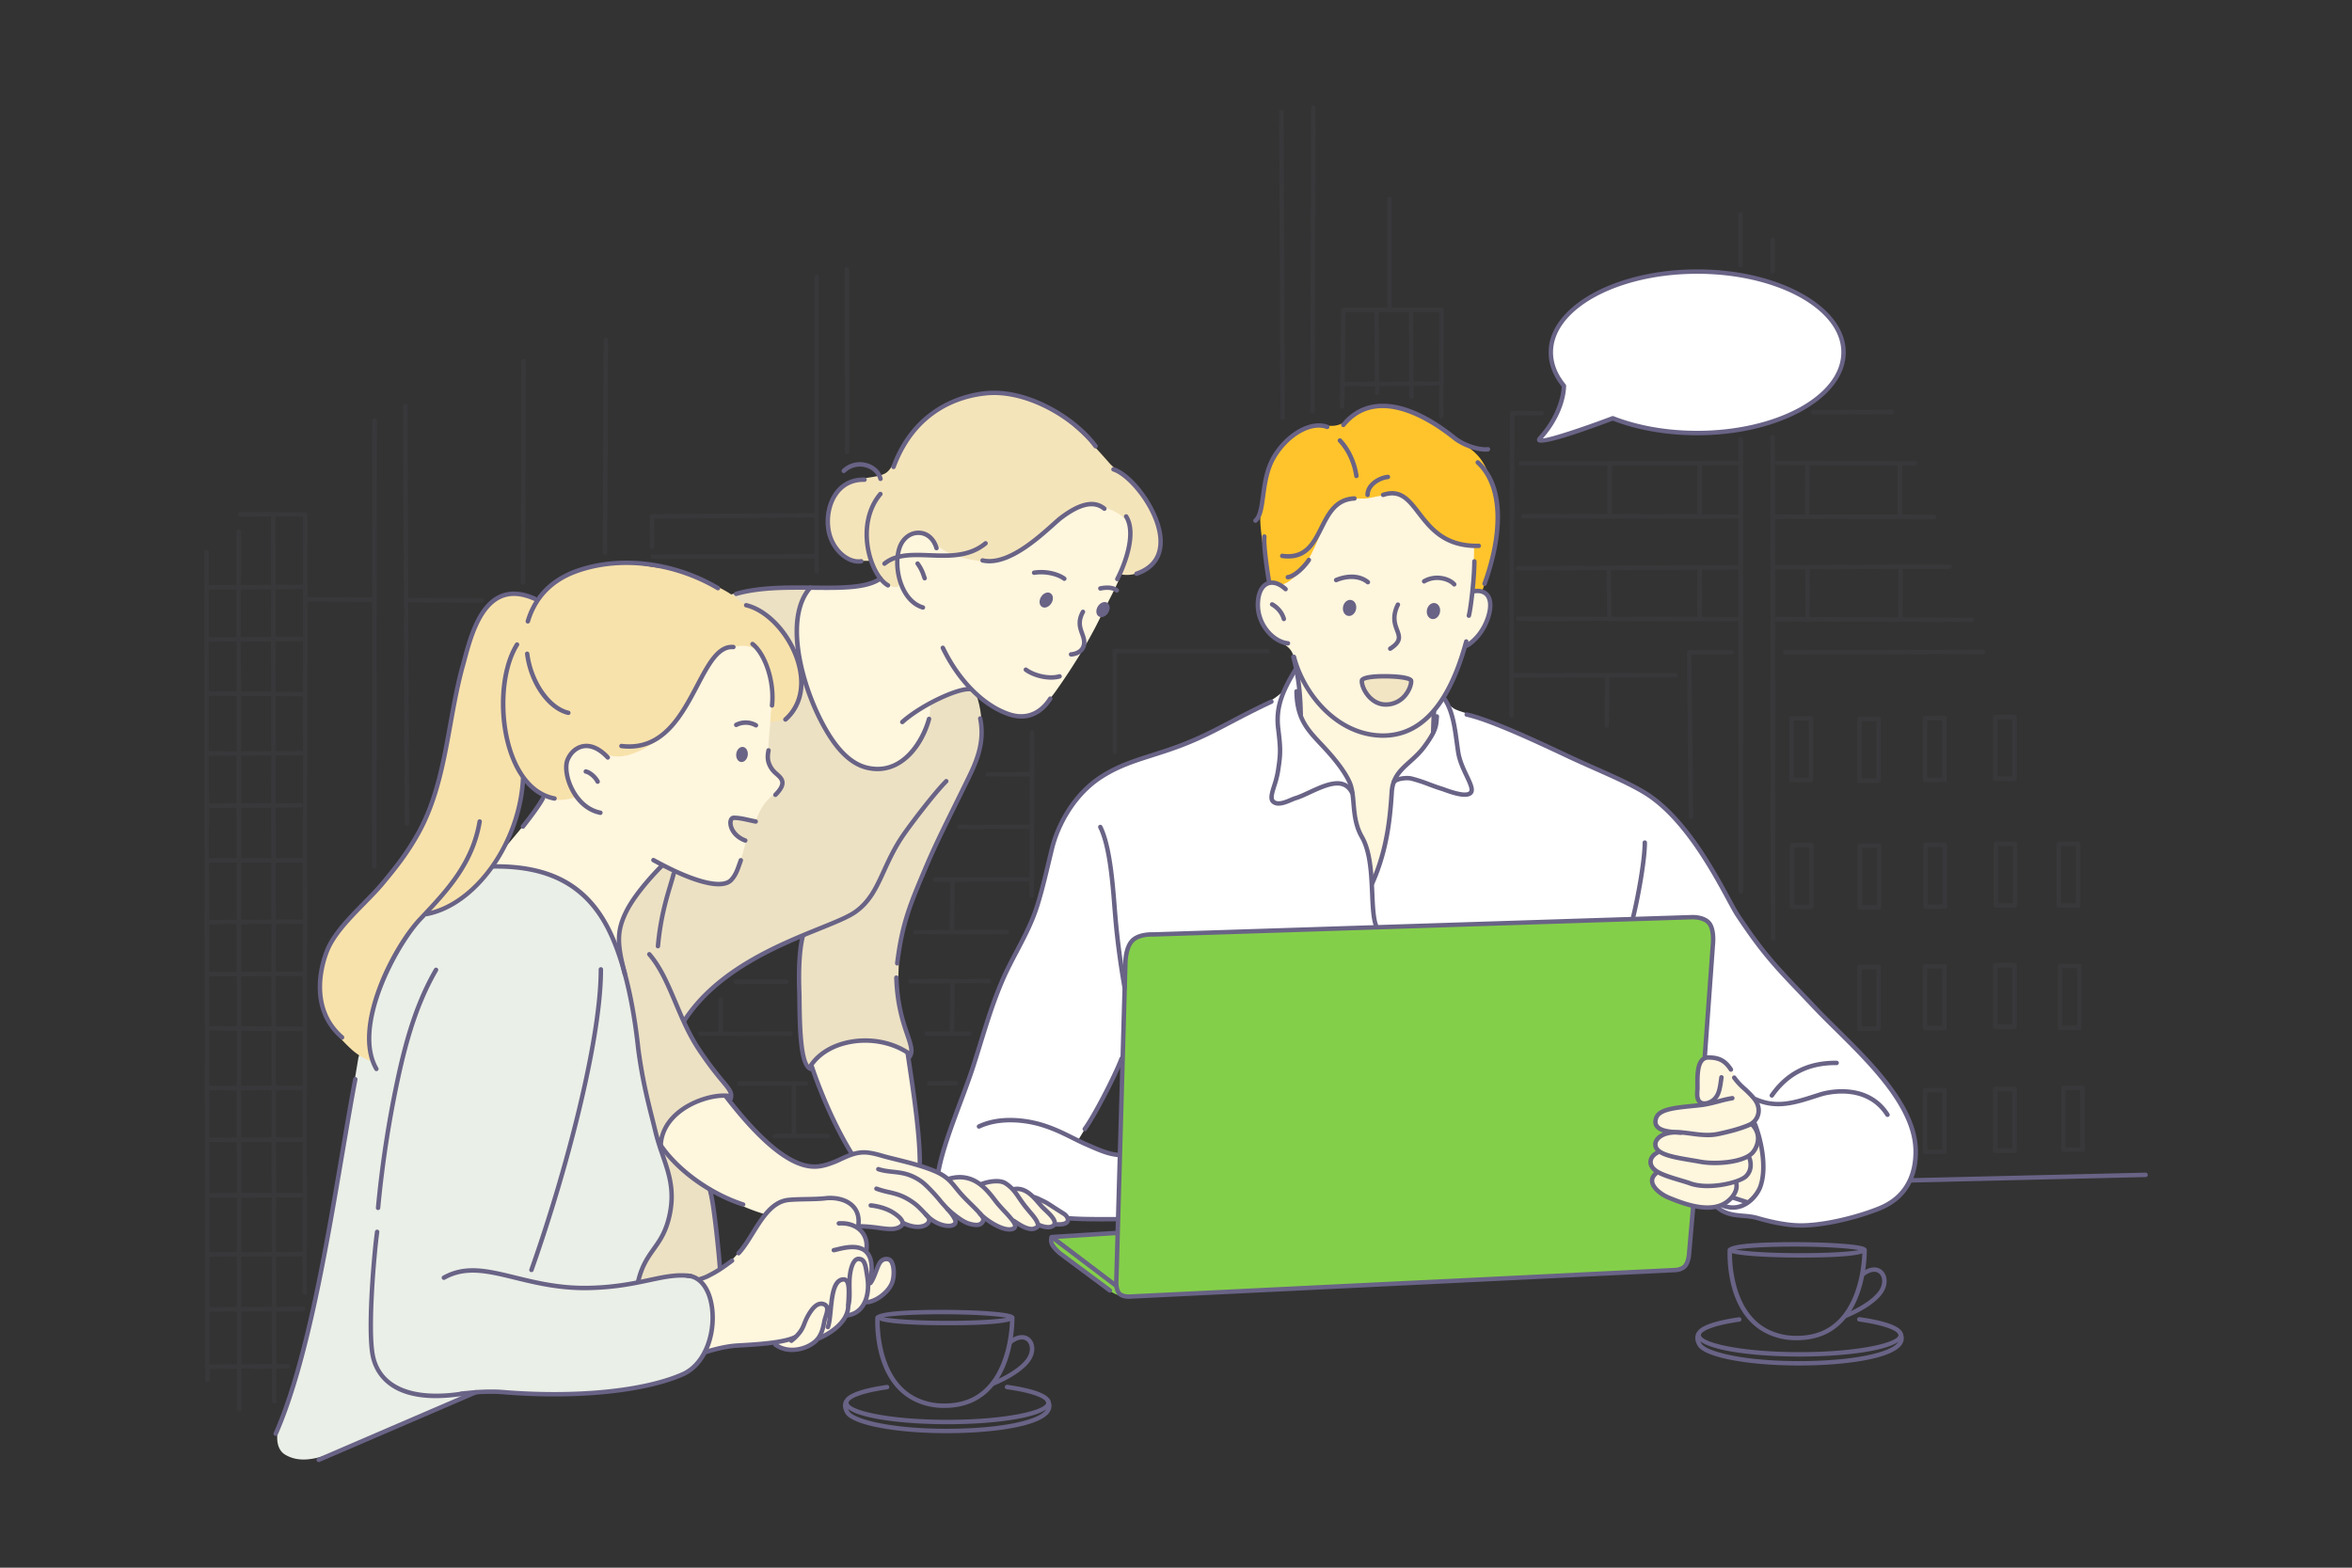
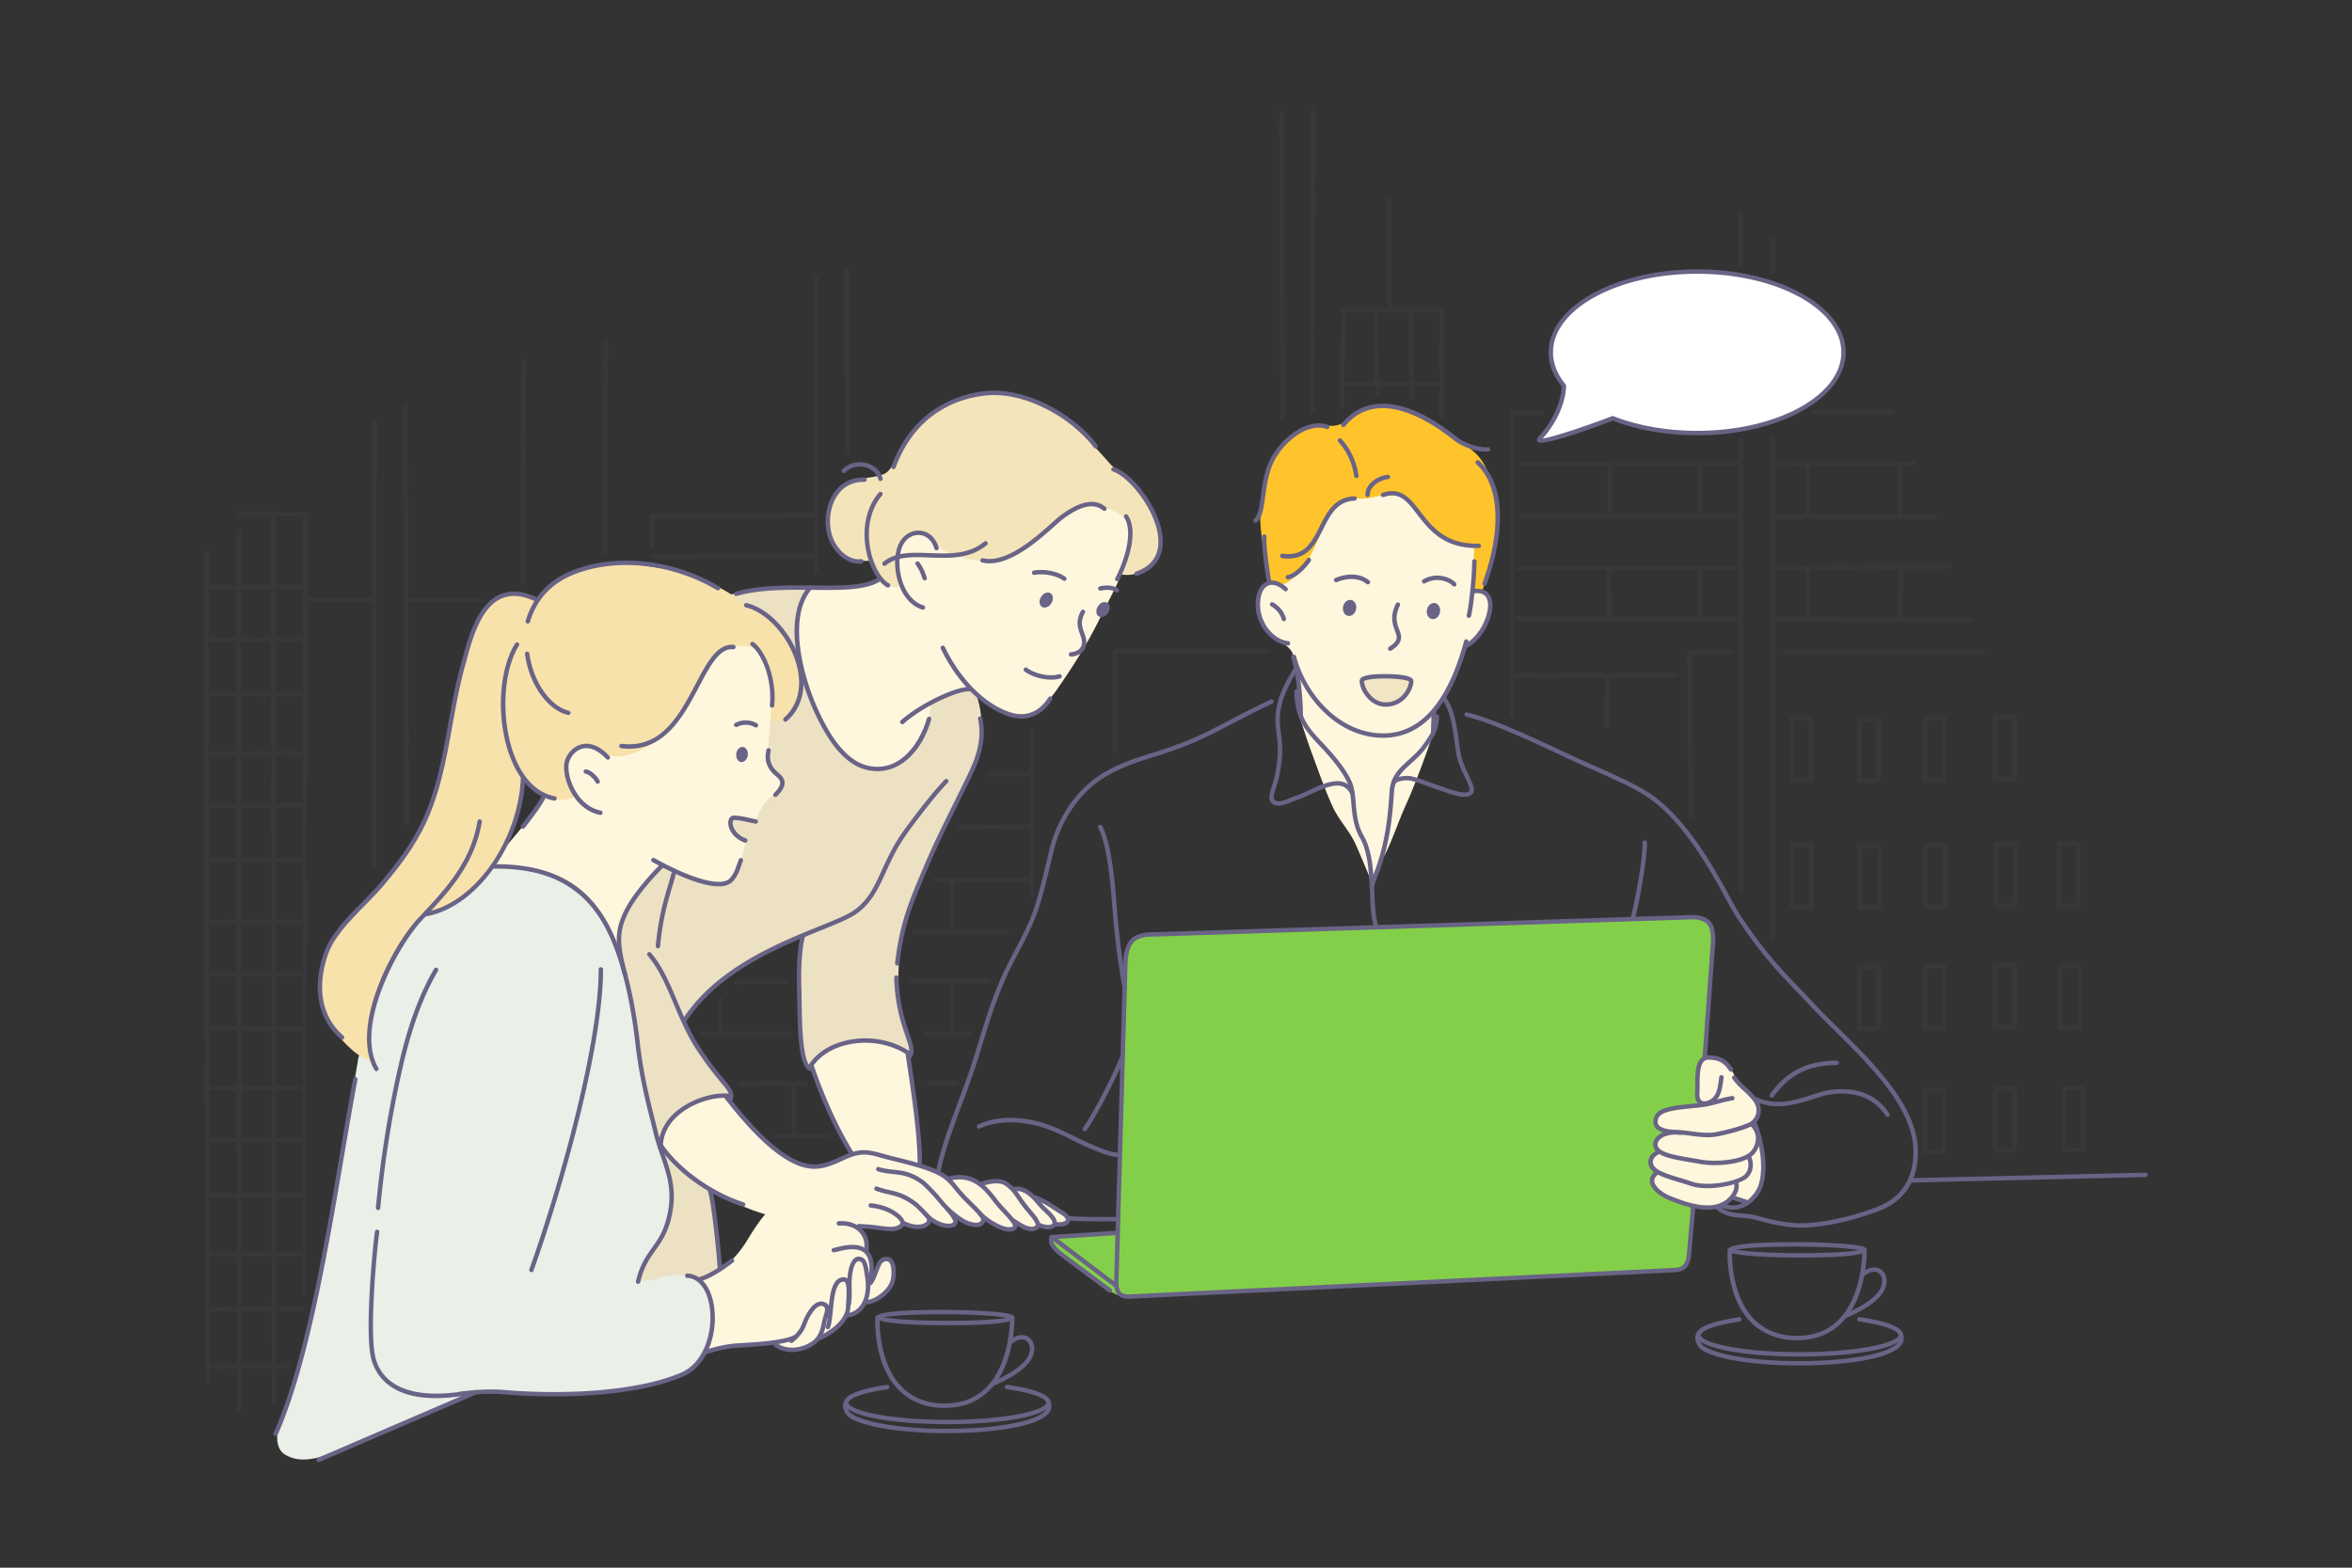
<svg xmlns="http://www.w3.org/2000/svg" data-name="&amp;lt;Layer&amp;gt;" viewBox="0 0 2745 1830" id="Teamworkingtogether">
  <rect x="0" y="0" width="2745" height="1830" fill="#333333" stroke="none" />
  <g data-name="Ñëîé 1" fill="#6f2cfe" class="color000000 svgShape">
    <path fill="#ece1c3" fill-rule="evenodd" d="M945.26,685.57s-32.4.41-49.28.51c-18.08.12-52.75,8.57-68.77,19-22.42,14.57-2.37,51-9.57,74-6.9,22.1-15.87,43-24,64.56-21.15,55.76-35.74,113.19-50.64,170.9-8.49,32.92-27.44,51.8-24.3,86.29,4.78,52.67,28.29,122.25,34.43,174.49,5.77,49,1.27,101.57,1.27,150.64,0,10-16.51,79.94-16.51,79.94s41.2-4.2,49-4.2c24.86,0,54.94,1,54.94,1s-2-44.16-8.23-79.5c-8.21-46.42-21.49-89-24.39-110.59-5.13-38.06,39.88-21.32,39.88-21.32s4-10.3,3.39-16.48c-.5-5.1-23.17-30.71-31.56-41.64-11.91-15.5-22-42.23-22-42.23s13.19-17.28,16.85-21.79c7.87-9.66,26.11-24.46,40-34.37,18-12.84,39.32-20.4,57.54-32.86,5-3.44,23.42-9.07,23.42-9.07s-.63,10.72-1.32,15.33c-1.66,11.08-3.64,31.37-3.37,42.08.54,20.39,1.52,57.22,5.06,80.57,1.78,11.76,9.6,15.81,9.6,15.81s31.38-11,36.82-11.87c18.59-2.93,37.13-8.12,55.7-11.39,5.65-1,22.43,11.82,24.56,6.5,2.73-6.83-9.32-37.22-11-42.91-6.64-22.14-4.76-73.56.15-95.18,12.53-55.1,34.2-92.39,52.48-133,13-29,37.6-64.16,40.25-97.47,1.16-14.65-.59-36.54-6.51-50.76-1-2.27-7.64-6.74-7.64-6.74l-51.66-24.5s-11.06,124.67-49.46,109.9c-50.56-19.45-74.35-82.56-83.56-131.66-2.49-13.29-3.93-28.3-5.06-41.77C941.1,708.57,945.26,685.57,945.26,685.57Z" class="colorecd9c3 svgShape" />
    <path fill="#fff6de" fill-rule="evenodd" d="M721.28 1111s.06-16.93 3.33-30.85c2.6-11.06 8.14-18.9 10.68-24.28 1.37-2.91 9.33-14.36 16.16-23.16S774 1011.91 774 1011.91s54.63 28.38 75.73 18.36c9.34-4.44 11.25-15.68 14.17-24.47a240.53 240.53 0 006.78-24.87s-26.59-10.22-17.17-24.33c2.43-3.65 8-1.44 14.05-.35 7.22 1.28 14.85 1.89 14.85 1.89C891 929.82 909.33 926 912.5 917.21c5.38-14.8-12.52-12.68-15.11-28-3.62-21.41 7.07-69.84 2.94-91.47-4.82-25.34-11.8-43.35-37-56-30.9-15.44-55.12 20-70.46 41.87-15.85 22.64-28.5 47.4-50 65.36-18 15-53.09 2.88-72.32 17.83-17.41 13.54-35.67 61.64-35.67 61.64s-14.77 23.87-19.92 30.3c-9.79 12.25-30.3 36.29-30.3 36.29s-14.41 19.18-12.33 29.58c2.38 11.89 18.41 19.27 26.55 25.53 19.8 15.23 45.51 22.85 66.38 36.76 11.49 7.67 26.27 15.67 39.82 18.39C710 1106.32 721.28 1111 721.28 1111zM815.46 1493.85s10.85 42.15 13 61.53a36.6 36.6 0 01-4.77 22.45s10.92-2.53 14-3c6.35-1 21.68-3.88 37.34-5.41 14.33-1.4 29.34-1.51 29.34-1.51s3.78 6.61 16 7.37 18.14-.94 23.73-3.45c2.71-1.22 14-10.52 14-10.52s16.3-9.11 19.24-12.64c5.43-6.53 12.21-14 12.21-14s3.67 1.14 11.86-4c1.39-.87 9.52-10.85 9.52-10.85s5.44 1.36 14.17-4a45 45 0 0015.41-15.13c5.37-8.69 2.72-29.09-4.25-30.87-3-.77-4.58-.65-7.9 3.66-5.55 7.2-12 21.52-12 21.52s2.32-13 1.14-21.75-5.9-13.34-5.9-13.34a40.17 40.17 0 00-.61-15.33c-1.9-7.22-12.83-15.16-12.83-15.16s-11.44-18.3-23.76-22.44c-6.27-2.11-7.21-7.15-14.16-7-13.5.29-40-3.34-51 3.47-18.89 11.7-30.94 34.86-39.51 48s-17.27 22.16-28.25 29C835.69 1484 815.46 1493.85 815.46 1493.85z" class="colorffedde svgShape" />
    <path fill="#fff6de" fill-rule="evenodd" d="M846.28 1279.13s-2.74-4.23-27.59 4.48c-9 3.17-25.38 11.17-35.75 23.54-9.72 11.58-13.37 30.26-13.37 30.26a33.27 33.27 0 016.31 7.29c14.69 23.66 54.64 45.47 84.09 60a204.34 204.34 0 0061.23 18.77c32.42 4.32 50.26 6.16 83 3.61 16.16-1.27 72.07-65.08 61.57-68.1-23.74-6.82-35.88-19.53-60.79-14.5-14.86 3-30.68 14.31-47.34 17-9.15 1.48-19.55-2-27.87-5.42-21-8.76-45.38-32.49-56.64-44.5C864.44 1302.23 846.28 1279.13 846.28 1279.13zM1086 821.22a98.18 98.18 0 01-3.21 23.47c-2.93 10.53-8.8 20.51-15.12 30.32-2.72 4.24-17.29 16.43-21.9 18.33-7.51 3.1-18.79 5.65-27.32 3.6-10.17-2.45-22.33-5.07-29.8-12.65-10.32-10.47-23.91-31.22-31.11-44.23-13.51-24.41-19.77-41.6-24.34-68.59-1.41-8.31-4.76-25.46-2.62-46.88a79.52 79.52 0 0114-36.9s30.35-.65 51.47-2.6c15.95-1.47 30.75-8.9 30.75-8.9a48.15 48.15 0 003.86-7.86c2.66-7.25 8-13.51 13.29-19 5.83-6 6.43-20.73 12.68-26.16 41.8-36.25 98.11-50.59 154.27-56.93 26-2.94 57.72-9 80.18 9 8.75 7 24.24 21.63 27.3 32.39a68.06 68.06 0 012 16.79s-2.43 15.73-4 22.61c-6 25.54-21.43 51.6-32.85 75-15.52 31.79-35.93 63.07-51.16 84.49s-31.46 33.77-46.18 30.23c-5.49-1.32-22.14-10.1-27.13-12.38C1147.41 819 1131 804.8 1131 804.8s-23.13 3.69-32.84 10C1095.88 816.26 1086 821.22 1086 821.22zM1602.57 1037.15s-4.55-14.33-5.79-17.3c-4.81-11.48-9.61-23-14.67-34.33-6.93-15.54-19.33-27.87-26.48-43.28-9.48-20.46-16.71-42-24.59-63-5.36-14.37-13.93-41.52-13.93-41.52s-1.47-57.75-8.26-74.24c-6.12-14.86-20.79-11.66-28.43-25.5-5.92-10.71-11.13-13.81-12.52-26.13-.31-2.76-.17-14.92.89-17.81 3.14-8.58 11.42-14.09 11.42-14.09s28.9-32.91 38.91-47.66c8.63-12.72 14.74-27.27 23.8-39.7 11.7-16.06 27.27-26 45.64-32.91 41.78-15.6 83.53 3.7 111 36.31 4.1 4.86 7.7 15.35 10 20.46 3.22 7.08 9.37 8.76 10.8 19.62 2.75 21-1.6 53.08-1.6 53.08s9.35-.89 13.8 3.12 5.64 5.19 6.68 9.19.43 10.41.33 12.37c-.25 4.66-4.51 16.23-10.11 23.55a78.35 78.35 0 01-19.25 17.58s-10.28 27.66-15.57 40.23c-7.06 16.78-21.46 35.24-21.46 35.24l.62 22.72s-18.09 53.75-33.14 86.72c-9.19 20.15-15.59 41.37-26 61C1610.73 1008.32 1602.57 1037.15 1602.57 1037.15z" class="colorffedde svgShape" />
-     <path fill="#ffffff" fill-rule="evenodd" d="M1512.43,784.13c-2.77-2.11-3.86,1.87-5.68,5.2-3,5.54-6.25,13.18-9,16.81-4.49,5.9-16.73,13.11-20.91,15.45-23.11,12.91-48.76,25-72.11,37.55S1338.19,883.55,1319,890c-25.29,8.5-39.51,21.21-59.82,39-19.31,16.9-28.74,49.52-33.43,67.21-6.07,22.83-12.38,57.77-22.22,80-10,22.74-24,46.82-32.56,63.93s-16.45,48.37-27,78.4c-8.24,23.33-16.94,52.22-25.27,75.12-4.08,11.22-14.19,36.49-19.84,55-3.23,10.58-5.31,25.78-5.31,25.78s53.25,18.86,80.1,23.84c26.09,4.83,73.85,24.33,73.85,24.33s41.73,1.71,56.33.38c15.65-1.42,18.2.44,34.69-.78,3.92-.3-31.68-72.82-31.68-72.82l-22.24-6.24-26.1-12.52,27.17-45,23.89-48s229.38,177.42,295.75,177.42c31,0,62.15-2.63,93.06-1.77,20.83.58,41.16,4.07,62.05,4.44,48.87.85,97.48-.45,146.24-3.55,19.12-1.21,68.58-10.34,68.58-10.34l28.85,6.07s4.61,8.24,21.38,8.7,62.36,12.12,73.43,11.66c27.21-1.13,31.38-1.34,58.2-7,27.77-5.89,63.71-18.84,74.68-50.19,4-11.46,4.57-33.61,1.63-49.06-3.17-16.63-15.46-35-22-45.26-18.91-29.83-59.4-66.86-96.26-106.45-18.19-19.54-34.65-40.21-53.9-58.72-17-16.37-20-25.35-32.26-44.71s-31.73-60.4-49.09-83c-5.6-7.28-16.37-21.89-25.13-31.8s-26.5-21.86-37.33-29.5c-20.83-14.71-56-27.5-88.76-42.68-18.38-8.53-37-17.13-50.33-22.7-18.74-7.81-37.92-15-56.56-22.81-9.43-3.93-17-5.39-23.48-8.47s-14.07-13.68-14.07-13.68l-11.93,17.89v21.74s-4.9,14.06-14,23.6c-3.79,3.94-25.24,19.75-30.49,31.45-7.46,16.59-3.82,35.29-7.87,56-1.37,7-2.92,21.21-5.5,30.72a216.93,216.93,0,0,1-11.55,32.35s-5.66-33.19-6.41-34.79c-5.84-12.41-6.1-18-12.62-30.11-9.66-18,0-31.08-8.61-50.78-11.48-26.29-43.39-49.19-54.74-73.79C1515.45,827.66,1516.53,787.26,1512.43,784.13Z" class="colorffffff svgShape" />
    <path fill="#fff6de" fill-rule="evenodd" d="M963.88,1289.22c4.87,11.68,23.76,48.72,30.31,59.52,7.92,13.06,12.65-2.73,23.94,7.57,6.85,6.25-25.19,72.86-25.19,72.86s29.62,6.1,47.91,6.35c8.4.11,13.16-6.86,13.16-6.86l21.31,4.78,12.3-8.7s13.79,8,21.2,6.75c10.47-1.81,5.49-11.78,5.49-11.78s17.58,12.9,26.64,10.86c6.24-1.41,7.44-8.19,7.44-8.19s22.64,13.76,32.53,13c4.28-.33,3.89-8,3.89-8s18.44,7.91,21.27,7.86c.27,0,7-5.35,7-5.35s9.79,4.93,14.28,2.2a20.66,20.66,0,0,0,4.72-4.55s9.58,3,14-1c3.45-3.07-10.67-15.56-13.81-17.11-6.78-3.35-20.89-9.42-20.89-9.42l-17.09-10.84-10.86-1.1s-7-7.58-14.42-9c-12-2.21-23,3.45-23,3.45s-12-8.66-22.91-8.36c-8,.22-15.4,1.14-15.4,1.14l-34.55-16.17s-3.49-51.64-6.75-80.55c-2.15-19.07-7.07-49.78-7.07-49.78a90.54,90.54,0,0,0-35.15-13c-19.4-2.55-43.32,2.56-52.86,7.3-6.87,3.41-10.11,5.13-15.78,10.09-1.87,1.63-8.8,11.93-8.8,11.93S958.7,1276.82,963.88,1289.22Z" class="colorffedde svgShape" />
    <path fill="#84cf4a" fill-rule="evenodd" d="M1314,1118.58s.1-12,6.4-18.92,18.79-8.94,18.79-8.94l636.29-20.3s13,.39,19,7.12,5,19.82,5,19.82l-27.68,365.37s-.69,9.31-4.46,14.39-10.61,6-10.61,6l-617.28,29.24s-9.32,1-18.52,1.23c-8.87.22-17.43-.16-27.7-8.2-15.36-12-46.81-34-61-46.62-5.12-4.56-5.3-13.84-5.3-13.84l77.31-5.37Z" class="colord0d9e4 svgShape" />
    <path fill="#fff6de" fill-rule="evenodd" d="M2049.8,1285.24c-7.2-11-4.89-4.54-20.87-22.17-5.39-6-6.21-16-16.86-23.58-2.92-2.09-17.92-5.9-22.11-4.33-7.49,2.8-9,15.75-9.25,27.08s3,26,3,26-40,4-48.51,12.81c-8.9,9.22,8.06,19.61,8.06,19.61s-8.91,5-11.16,12.68c-1.94,6.55,4.74,10.65,4.74,10.65s-9.67,5.74-11,11.47c-.89,4,7.19,12.51,7.19,12.51s-9,8.94-3.33,18c3.07,4.92,16.42,12.48,25.34,15.2,5.62,1.72,20.55,7.83,39,8.49s27.45-11.4,27.45-11.4l18.67,5.62s12.39-10.18,16.08-23.52,3-30.87-2.15-48.42c-2-6.72-6.82-20.45-6.82-20.45S2057,1296.23,2049.8,1285.24Z" class="colorffedde svgShape" />
    <path fill="#f2e5c3" fill-rule="evenodd" d="M1646,793.37a107.31,107.31,0,0,0-24.38-3.89c-12.28-.3-31.66,2.08-31.66,2.08s0,15.06,8.67,22.23c12,9.86,19.47,9,27.21,7.4,6.93-1.39,14.35-7.41,17.7-14.19A28.29,28.29,0,0,0,1646,793.37Z" class="colorf2c6c3 svgShape" />
    <path fill="#ffc42c" fill-rule="evenodd" d="M1477.54,654.85c-3.35-17.65-3.78-16.59-5.76-34.45-.93-8.33-1.49-18.27-.28-26.75,1.18-8.24,2.62-15.4,3.54-23.68,2-17.73,8.19-34.52,20.14-48.86,7.29-8.74,24-20.42,37.07-23.64,11.08-2.73,19.57,1.3,28.57-1.16,14.82-4,23.74-16.55,36.75-20.52,9.16-2.8,22.88-2.38,33.91-.54,13.65,2.27,34.5,14.54,41.77,19.2s24.72,18.3,37.11,25.73c20.1,12.06,25.49,27.34,32.92,49.65,5.2,15.6,5.49,27.74,4.45,43.32s-6.23,36.2-9.2,47.33-7.92,30.34-9.41,29.59c-1.34-.66-9.58-1.39-9.58-1.39l.9-50.15s-24.71-3.1-39.18-13.95c-5.41-4.06-12.59-8.93-15.87-14.4-6.49-10.8-19.31-26.67-31.91-32-8.86-3.75-28.32,2.18-37.68,3.51-8,1.16-15.76-1.26-27,2.86-4.14,1.51-14.27,10.76-19.42,20.08-8.86,16-13.85,37.14-26.7,54.82-6.74,9.26-18.39,23.19-29.51,23.19-1.08,0-11.9-2-11.9-2S1479.77,666.56,1477.54,654.85Z" class="colorf7c2aa svgShape" />
    <path fill="#eaefe7" fill-rule="evenodd" d="M722.34,1109.89s-6.1-11.77-9.05-19-12.23-22.7-21-33.72c-10.35-13-24.57-27.27-43.43-33.73-21.81-7.47-49.73-13.54-69.11-12.31-29.64,1.89-42.36,14.48-63,32.91-40.9,36.59-66.71,72.48-79.76,124.69-6.57,26.27-18.7,65.93-18.7,65.93s-12,72.5-15.15,89.93c-7.46,41-13.64,77.55-19.45,114.18-5.1,32.11-10.12,59.55-17.56,87.37s-17,71-20.1,80.69-6.24,22.39-9.91,31.12-7.51,18.39-10.47,27.27c-3.31,9.93-4,26.13,7.15,32.85,16.73,10,35.68,4.79,52.09-.69,8.2-2.73,30.76-12.11,30.76-12.11l62.82-26.47L551,1625.35s36.16.46,46.14.68,24.4,1.44,39.49,1.5c8.28,0,30.35.32,45.74-.41,26.05-1.24,87.94-8.79,111.92-21.87,16.89-9.21,25-17.66,32.23-36.33,3.6-9.26,5.68-26.79,4-41.6-1.91-16.85-8.4-30.79-18.29-35.73-12.48-6.24-34.65-2.51-41.51,0s-26.75,4.54-26.75,4.54a122.85,122.85,0,0,1,9.62-22.53c4.88-9.1,14.17-21.74,16.23-26,10.75-22.32,17.86-31.43,14.29-56.46-1.95-13.62-8.36-39.88-12.24-50.27-7.51-20.13-15.54-49.69-20.13-75.5-4.76-26.7-9.75-59.88-14.26-95.95C736.28,1159.58,722.34,1109.89,722.34,1109.89Z" class="colore7ebef svgShape" />
    <path fill="#f8e2ab" fill-rule="evenodd" d="M672.49,930.32s-8.72-15.48-9.7-18.9c-3.38-11.85-3.15-26.45,5.92-35.52,2.93-2.92,11.13-4.68,17.39-3.92,8.62,1,15.77,5.66,20.42,7.87,18.42,8.71,40.07-2.42,53.88-11.05,15.27-9.54,29.19-27.39,33.72-35.17,6.21-10.64,26.06-49.28,34.16-58.73,13.6-15.87,9-15.94,30-20.13,17.86-3.57,31.62,3.88,36.79,22,2.35,8.23,6.76,26.8,5.74,43.18-.52,8.6-1.87,22.38-1.87,22.38s17.36,1.2,24.79-10.38c9.6-15,12.41-40.66,11-49-2.74-16.44-12.8-37.05-25.47-51-13.36-14.74-39.18-24.2-51.82-35-7.71-6.6-27.58-16.24-37.47-19.94-23-8.62-23.52-11.4-47.72-13.82-18.57-1.86-43.65-9-62.22-4.39-7.46,1.87-25.37,4-32.6,6.42-9,3-17.22,7.67-26,11.44s-24.28,23.24-24.28,23.24-13.63-8.14-27.4-6.42c-17.8,2.23-27.14,8-37,21.85-21,29.47-34.78,115.09-34.78,115.09s-4.12,28.18-6.65,40.12c-4.61,21.7-12.3,66.72-28,93.67a475.17,475.17,0,0,1-55.57,77.18c-17.92,20.15-36.75,34.64-49.82,56.44-15,25-18.6,51.75-9.39,82.44,5.18,17.26,18.25,32.19,31,44.06s25.47,15,25.47,15-4.3,3.45-3.78-26.15,10.2-50.44,20-77.28c5.69-15.64,23.8-46.17,35.63-58,8.85-8.85,10.84-11,10.84-11s23.57-3.28,41.34-17.08c12.54-9.74,30.77-28.18,39.72-43.5s12.76-23.44,22.21-45.48c3.74-8.72,6.74-21.7,8.22-30.25s1.15-22.2,1.15-22.2,12.91,13.58,16.28,15.46c4.61,2.56,17.89,10.38,27.62,10A69.36,69.36,0,0,0,672.49,930.32Z" class="colorf8d8ab svgShape" />
    <path fill="#f4e4ba" fill-rule="evenodd" d="M1047.92,684.78c5.33-4.91-.8-10.42-1.15-20.77-.48-14.6,2.83-37.15,17.15-40.74,5.9-1.47,11.89.83,17.66,4.42,8.16,5.07,15.88,12.72,22.31,15.94,12.87,6.43,39.07,13.48,53.44,11.68,26.29-3.28,46.59-19,65.75-36.93,17.65-16.53,33.66-33.06,56.42-28.51,18.23,3.65,40.46,14,40.23,31.9s-12.62,48.31-12.62,48.31,16.9,5.95,35.94-10.23,10.78-35.75,7.14-52.13c-2.78-12.5-14.31-25.62-21.19-35.93-5.43-8.15-27.57-23.56-34-30.95-30.08-34.37-70-76.71-120-81.25-14-1.26-20.36-2-34,.3-14.62,2.43-27.54,8.21-40.82,15.58-9.56,5.31-16,10.48-24.67,17.42-9.71,7.77-14.28,19.69-22.32,29.06-6.83,8-9.88,22.7-18.2,29.36-7.15,5.72-24.15,5.76-32.41,8.51-14.05,4.68-23.88,9-30.53,22.32a98.1,98.1,0,0,0-6.58,19.68c-3.1,15.53,6,36.59,17.64,46.06a34.33,34.33,0,0,0,13.82,6.75l18.27.06s7.26,18.15,15.51,25.17C1035.88,684.27,1046.2,686.36,1047.92,684.78Z" class="colorf4baba svgShape" />
  </g>
  <g data-name="Ñëîé 4" opacity=".1" fill="#6f2cfe" class="color000000 svgShape">
    <path fill="#696386" d="M2031.76 1043a2.58 2.58 0 01-2.58-2.58l-.14-296.9a2.58 2.58 0 012.59-2.58h0a2.58 2.58 0 012.58 2.58l.14 296.9a2.58 2.58 0 01-2.59 2.58zM2031.53 312.19a2.58 2.58 0 01-2.59-2.58v-59a2.58 2.58 0 115.16 0l0 59A2.58 2.58 0 012031.53 312.19z" class="color864833 svgShape" />
    <path fill="#696386" d="M2031.63 746.12a2.58 2.58 0 01-2.59-2.58l0-231.1a2.59 2.59 0 015.17 0l0 231.1A2.58 2.58 0 012031.63 746.12zM953.06 669.24h0a2.58 2.58 0 01-2.58-2.58V323.34a2.59 2.59 0 012.59-2.59h0a2.58 2.58 0 012.58 2.59V666.66A2.59 2.59 0 01953.06 669.24zM1496.9 489.73a2.58 2.58 0 01-2.58-2.57l-1.43-358.28 5.16-.09.15 35.37 1.29 323A2.41 2.41 0 011496.9 489.73zM988.56 530.12a2.59 2.59 0 01-2.59-2.58l-.06-213.11a2.59 2.59 0 115.17 0l.06 213.11A2.59 2.59 0 01988.56 530.12zM1531.83 482.36h0a2.59 2.59 0 01-2.58-2.59l1-353.93a2.57 2.57 0 012.58-2.57h0a2.58 2.58 0 012.58 2.59l-.11 34.74-.86 319.18A2.59 2.59 0 011531.83 482.36zM435.94 702.76l-78.88-.68a2.58 2.58 0 010-5.16h0l78.39.67a2.78 2.78 0 012.79 2.59A2.39 2.39 0 01435.94 702.76zM562.73 703.51h0l-86.1-.4a2.59 2.59 0 010-5.17h0l86.11.4a2.59 2.59 0 010 5.17zM706.08 647.88h0a2.59 2.59 0 01-2.57-2.6l1-248.52a2.58 2.58 0 012.58-2.57h0a2.59 2.59 0 012.58 2.59l-1 248.52A2.59 2.59 0 01706.08 647.88zM610.38 682.76h0a2.59 2.59 0 01-2.58-2.59l.62-258.54a2.58 2.58 0 012.58-2.58h0a2.59 2.59 0 012.58 2.59L613 680.18A2.59 2.59 0 01610.38 682.76zM1204.15 1047.68h0a2.59 2.59 0 01-2.58-2.59l.34-190a2.59 2.59 0 012.58-2.58h0a2.6 2.6 0 012.58 2.59l-.34 190A2.59 2.59 0 011204.15 1047.68z" class="color864833 svgShape" />
    <path fill="#696386" d="M761.1 640.81a2.58 2.58 0 01-2.58-2.56l-.2-35.32a2.58 2.58 0 012.56-2.6l190.26-1.46a2.59 2.59 0 010 5.17L763.5 605.48l.19 32.74a2.59 2.59 0 01-2.57 2.59zM1682.08 488.64h0a2.58 2.58 0 01-2.58-2.59l.25-121.8H1570.41L1569 474.52a2.8 2.8 0 01-2.61 2.55 2.57 2.57 0 01-2.55-2.61l1.39-112.83a2.58 2.58 0 012.58-2.55h114.49a2.58 2.58 0 012.58 2.59l-.25 124.39A2.59 2.59 0 011682.08 488.64zM1764 837.6h0a2.6 2.6 0 01-2.58-2.6l.93-352.68a2.58 2.58 0 012.58-2.57l34.17-.07h0a2.58 2.58 0 110 5.16l-31.6.07L1766.55 835A2.59 2.59 0 011764 837.6zM2116.08 484a2.58 2.58 0 110-5.16l91.78-.39a2.38 2.38 0 012.59 2.57 2.58 2.58 0 01-2.57 2.6l-91.78.38z" class="color864833 svgShape" />
    <path fill="#696386" d="M1621.58 361.56A2.57 2.57 0 011619 359V232.38a2.58 2.58 0 115.16 0V359A2.57 2.57 0 011621.58 361.56zM1607.23 461.2a2.58 2.58 0 01-2.59-2.56l-.69-93.79a2.59 2.59 0 012.56-2.61h0a2.58 2.58 0 012.59 2.56l.69 93.8a2.59 2.59 0 01-2.56 2.6zM1647.33 465.58a2.58 2.58 0 01-2.58-2.57l-.58-101.09a2.58 2.58 0 012.57-2.6h0a2.58 2.58 0 012.58 2.57l.59 101.09a2.59 2.59 0 01-2.57 2.6z" class="color864833 svgShape" />
    <path fill="#696386" d="M1569.41 450.81a2.58 2.58 0 110-5.16l111.78-.5h0a2.58 2.58 0 010 5.16l-111.78.5zM762.07 652.4a2.58 2.58 0 010-5.16l190.23-.42h0a2.58 2.58 0 110 5.16l-190.23.42zM2068.75 319.06a2.58 2.58 0 01-2.58-2.58l0-36.6a2.58 2.58 0 012.59-2.58h0a2.58 2.58 0 012.58 2.58l0 36.59a2.58 2.58 0 01-2.57 2.59zM2069.24 1097.94a2.58 2.58 0 01-2.58-2.59L2066.29 510a2.57 2.57 0 012.58-2.58h0a2.57 2.57 0 012.58 2.58l.37 585.34a2.58 2.58 0 01-2.58 2.59zM436.81 1013.67h0a2.58 2.58 0 01-2.58-2.58l.33-519.79a2.58 2.58 0 012.58-2.58h0a2.58 2.58 0 012.58 2.58l-.33 519.79A2.58 2.58 0 01436.81 1013.67zM474.82 964.19a2.59 2.59 0 01-2.59-2.57l-1.71-487.57a2.59 2.59 0 012.57-2.6h0a2.59 2.59 0 012.59 2.58L477.4 961.6a2.57 2.57 0 01-2.57 2.59zM355.61 1511.41h0a2.59 2.59 0 01-2.58-2.58L353.61 603l-73.28-.11a2.58 2.58 0 110-5.16h0l75.86.1a2.59 2.59 0 012.58 2.59l-.58 908.4A2.59 2.59 0 01355.61 1511.41zM242.05 1613.16a2.59 2.59 0 01-2.58-2.58L238.32 644.4a2.58 2.58 0 012.58-2.59h0a2.58 2.58 0 012.58 2.58l1.16 966.18a2.59 2.59 0 01-2.58 2.59zM1973.56 955.8a2.57 2.57 0 01-2.58-2.55l-2.13-191.69a2.61 2.61 0 01.75-1.85 2.56 2.56 0 011.84-.76h49.26a2.58 2.58 0 010 5.16h-46.65l2.09 189.08a2.57 2.57 0 01-2.55 2.61zM2083.49 764.11a2.58 2.58 0 110-5.16l231.15-.53h0a2.59 2.59 0 010 5.17l-231.15.52zM1152.92 906.42a2.58 2.58 0 010-5.16l48.59-.09h0a2.59 2.59 0 010 5.17l-48.59.08zM1119.6 967.8a2.59 2.59 0 010-5.17l80.5-.15h0a2.58 2.58 0 110 5.16l-80.5.16zM1091.36 1029.36a2.58 2.58 0 010-5.16l107.72-.17h0a2.58 2.58 0 110 5.16l-107.72.17zM1068.21 1090.72a2.59 2.59 0 110-5.17l106.75-.18h0a2.59 2.59 0 010 5.17l-106.75.18z" class="color864833 svgShape" />
    <path fill="#696386" d="M1111 1086.74h0a2.59 2.59 0 01-2.56-2.61l.51-54.78a2.59 2.59 0 012.59-2.56h0a2.59 2.59 0 012.56 2.61l-.51 54.78A2.6 2.6 0 011111 1086.74zM858.66 1148.57a2.59 2.59 0 010-5.17l59.24-.16h0a2.58 2.58 0 010 5.16l-59.24.17zM1060.5 1148l-.37-2.59v-2.58h.36l93.55-.27h0a2.58 2.58 0 110 5.16zM817.43 1209.27a2.59 2.59 0 010-5.17l105.35-.1a2.64 2.64 0 012.66 2.58 2.53 2.53 0 01-2.51 2.59l-105.49.1zM1081.77 1209a2.58 2.58 0 110-5.16l49.12 0h0a2.58 2.58 0 010 5.16l-49.12 0z" class="color864833 svgShape" />
    <path fill="#696386" d="M1111 1205.14h0a2.59 2.59 0 01-2.56-2.61l.51-54.78a2.59 2.59 0 012.59-2.55h0a2.58 2.58 0 012.56 2.6l-.51 54.78A2.59 2.59 0 011111 1205.14zM862.8 1267.39a2.59 2.59 0 010-5.17l77.8-.11h0a2.59 2.59 0 010 5.17l-77.8.11zM1084.85 1267.06a2.59 2.59 0 110-5.17l31.1-.05h0a2.59 2.59 0 010 5.17l-31.1 0zM904.63 1328.74a2.59 2.59 0 110-5.17l61.44-.11h0a2.58 2.58 0 110 5.16l-61.44.12z" class="color864833 svgShape" />
    <path fill="#696386" d="M926.58 1324.88a2.57 2.57 0 01-2.58-2.58v-55.64a2.58 2.58 0 115.16 0v55.64A2.57 2.57 0 01926.58 1324.88zM279.17 1647.38a2.58 2.58 0 01-2.58-2.58L276 620.87a2.59 2.59 0 115.17 0l.55 1023.94A2.58 2.58 0 01279.17 1647.38zM319.93 1638.18a2.59 2.59 0 01-2.59-2.58L316.23 604.5a2.57 2.57 0 012.58-2.58h0a2.57 2.57 0 012.58 2.58l1.12 1031.09a2.58 2.58 0 01-2.58 2.59z" class="color864833 svgShape" />
    <path fill="#696386" d="M242.18 688.2a2.58 2.58 0 010-5.16l111.78-.5h0a2.59 2.59 0 010 5.17l-111.78.49zM243.18 749.08a2.58 2.58 0 110-5.16l110.28-.5h0a2.58 2.58 0 010 5.16l-110.28.5zM354.7 812.93h0l-111.6-.8a2.58 2.58 0 110-5.16h0l111.6.79a2.59 2.59 0 010 5.17zM243.31 882.21a2.59 2.59 0 010-5.17l108-.44h0a2.58 2.58 0 110 5.16l-108 .45zM243.31 943.12a2.59 2.59 0 010-5.17l107.54-.47h0a2.58 2.58 0 010 5.16l-107.55.48zM244 1007a2.58 2.58 0 110-5.16l108.07 0h0a2.59 2.59 0 010 5.17L244 1007zM241.53 1078.93a2.59 2.59 0 010-5.17l111.78-.5h0a2.59 2.59 0 010 5.17l-111.78.5zM242.53 1139.81a2.59 2.59 0 010-5.17l110.29-.5h0a2.58 2.58 0 010 5.16l-110.28.51zM354.05 1203.65h0l-111.59-.79a2.59 2.59 0 01-2.57-2.6 2.45 2.45 0 012.6-2.57l111.6.79a2.59 2.59 0 010 5.17zM244.05 1272.73a2.58 2.58 0 110-5.16l106.65-.25h0a2.59 2.59 0 110 5.17l-106.65.24zM243.83 1333.12a2.59 2.59 0 010-5.17l109.51-.28h0a2.58 2.58 0 110 5.16l-109.51.29zM244.57 1397.87a2.59 2.59 0 110-5.17l106.88-.16h0a2.59 2.59 0 010 5.17l-106.88.16zM242 1467a2.58 2.58 0 010-5.16l111.78-.5h0a2.58 2.58 0 110 5.16L242 1467zM2351.25 911.64h-22.51a2.59 2.59 0 01-2.59-2.59V837a2.58 2.58 0 012.59-2.58h22.51a2.58 2.58 0 012.58 2.58v72A2.59 2.59 0 012351.25 911.64zm-19.93-5.17h17.34V839.61h-17.34zM2269.33 913h-22.5a2.59 2.59 0 01-2.59-2.59v-72a2.59 2.59 0 012.59-2.58h22.5a2.58 2.58 0 012.58 2.58v72A2.58 2.58 0 012269.33 913zm-19.92-5.17h17.34V841h-17.34zM2113.52 913.21H2091a2.58 2.58 0 01-2.58-2.59v-72A2.57 2.57 0 012091 836h22.51a2.57 2.57 0 012.58 2.58v72A2.58 2.58 0 012113.52 913.21zM2093.59 908h17.34V841.19h-17.34zM2192.54 913.82H2170a2.57 2.57 0 01-2.58-2.58v-72a2.58 2.58 0 012.58-2.59h22.5a2.59 2.59 0 012.59 2.59v72A2.58 2.58 0 012192.54 913.82zm-19.92-5.17H2190V841.8h-17.34zM2351.81 1059.54H2329.3a2.59 2.59 0 01-2.58-2.59v-72a2.58 2.58 0 012.58-2.58h22.51a2.58 2.58 0 012.58 2.58v72A2.59 2.59 0 012351.81 1059.54zm-19.92-5.17h17.33V987.51h-17.33zM2269.89 1060.88h-22.5a2.59 2.59 0 01-2.59-2.59v-72a2.58 2.58 0 012.59-2.58h22.5a2.58 2.58 0 012.59 2.58v72A2.59 2.59 0 012269.89 1060.88zm-19.92-5.17h17.34V988.87H2250zM2114.08 1061.1h-22.51a2.57 2.57 0 01-2.58-2.58v-72a2.58 2.58 0 012.58-2.58h22.51a2.58 2.58 0 012.58 2.58v72A2.57 2.57 0 012114.08 1061.1zm-19.93-5.16h17.34V989.09h-17.34zM2193.11 1061.72H2170.6a2.57 2.57 0 01-2.58-2.58v-72a2.57 2.57 0 012.58-2.58h22.51a2.57 2.57 0 012.58 2.58v72A2.57 2.57 0 012193.11 1061.72zm-19.93-5.17h17.35V989.7h-17.35zM2351.25 1201.25h-22.51a2.59 2.59 0 01-2.59-2.58v-72a2.58 2.58 0 012.59-2.58h22.51a2.58 2.58 0 012.58 2.58v72A2.59 2.59 0 012351.25 1201.25zm-19.93-5.17h17.34v-66.85h-17.34zM2269.33 1202.59h-22.5a2.58 2.58 0 01-2.59-2.58v-72a2.58 2.58 0 012.59-2.58h22.5a2.57 2.57 0 012.58 2.58v72A2.57 2.57 0 012269.33 1202.59zm-19.92-5.16h17.34v-66.86h-17.34zM2192.54 1203.43H2170a2.57 2.57 0 01-2.58-2.58v-72a2.58 2.58 0 012.58-2.58h22.5a2.59 2.59 0 012.59 2.58v72A2.58 2.58 0 012192.54 1203.43zm-19.92-5.16H2190v-66.85h-17.34zM2351.25 1345.78h-22.51a2.59 2.59 0 01-2.59-2.58v-72a2.59 2.59 0 012.59-2.58h22.51a2.59 2.59 0 012.58 2.58v72A2.59 2.59 0 012351.25 1345.78zm-19.93-5.17h17.34v-66.85h-17.34zM2269.33 1347.12h-22.5a2.58 2.58 0 01-2.59-2.58v-72a2.59 2.59 0 012.59-2.59h22.5a2.58 2.58 0 012.58 2.59v72A2.57 2.57 0 012269.33 1347.12zm-19.92-5.17h17.34V1275.1h-17.34zM1775 543.58a2.59 2.59 0 010-5.17l255.61-.51a2.59 2.59 0 010 5.17l-11.78 0-243.82.49zM2235 543.42h0L2075.5 543h-1.43a2.58 2.58 0 010-5.16h1.43l159.52.44a2.59 2.59 0 010 5.17zM2030.32 605.62h-4.85l-247.88-.55a2.58 2.58 0 110-5.16h0l252.72.55a2.59 2.59 0 010 5.17zM2257.25 606h0l-186.09-.29a2.58 2.58 0 110-5.16H2073l184.25.28a2.59 2.59 0 010 5.17zM1771.65 665.89a2.59 2.59 0 010-5.17l258.61-.93h0a2.58 2.58 0 010 5.16h-1.92l-256.7.93zM2071.21 664.81a2.59 2.59 0 010-5.17l204.28-.7h0a2.59 2.59 0 010 5.17l-204.28.7zM2030.11 725.29l-12.3 0-246.23-.37a2.58 2.58 0 010-5.16h0l258.51.38.12 2.59zM2300.84 726.25h0l-229.78-.9a2.59 2.59 0 010-5.17h6.45l223.34.9a2.58 2.58 0 010 5.16z" class="color864833 svgShape" />
    <path fill="#696386" d="M1878.6 601.6A2.58 2.58 0 011876 599V542a2.59 2.59 0 115.17 0v57A2.59 2.59 0 011878.6 601.6zM1983.64 600.52a2.59 2.59 0 01-2.59-2.59V542.29a2.59 2.59 0 015.17 0v55.64A2.59 2.59 0 011983.64 600.52zM2109 600.94h0a2.59 2.59 0 01-2.57-2.61l.45-57a2.58 2.58 0 012.59-2.56h0a2.59 2.59 0 012.56 2.6l-.45 57A2.59 2.59 0 012109 600.94zM2217.31 605.77a2.58 2.58 0 01-2.59-2.58V542.7a2.58 2.58 0 015.16 0v60.49A2.59 2.59 0 012217.31 605.77zM2218 723.72h0a2.58 2.58 0 01-2.58-2.59l.13-55.69a2.58 2.58 0 012.58-2.58h0a2.58 2.58 0 012.58 2.59l-.12 55.69A2.59 2.59 0 012218 723.72zM1983.45 723.85h0a2.59 2.59 0 01-2.57-2.6l.19-55a2.58 2.58 0 012.58-2.57h0a2.57 2.57 0 012.57 2.59l-.18 55A2.59 2.59 0 011983.45 723.85zM2109.49 723.36h0a2.58 2.58 0 01-2.57-2.6l.21-55.21a2.58 2.58 0 012.58-2.58h0a2.58 2.58 0 012.57 2.6l-.2 55.22A2.59 2.59 0 012109.49 723.36zM1878.18 724.94a2.59 2.59 0 01-2.59-2.56l-.61-57a2.59 2.59 0 012.56-2.61h0a2.59 2.59 0 012.58 2.56l.61 57a2.59 2.59 0 01-2.56 2.62zM1766.43 791.06a2.59 2.59 0 010-5.17l189-.38a2.58 2.58 0 010 5.16l-10.41 0-178.54.37z" class="color864833 svgShape" />
    <path fill="#696386" d="M1875.24 849.71h0a2.58 2.58 0 01-2.56-2.6l.41-57.64a2.59 2.59 0 012.58-2.57h0a2.59 2.59 0 012.57 2.6l-.42 57.65A2.58 2.58 0 011875.24 849.71zM841 1206.22a2.59 2.59 0 01-2.59-2.58v-37.05a2.59 2.59 0 015.17 0v37.05A2.59 2.59 0 01841 1206.22zM242 1531.08a2.59 2.59 0 010-5.17l111.78-.49h0a2.59 2.59 0 110 5.17l-111.77.49zM1301.08 880.24a2.59 2.59 0 01-2.58-2.58V760a2.59 2.59 0 012.58-2.59h178.47a2.59 2.59 0 010 5.17H1303.67V877.66A2.59 2.59 0 011301.08 880.24zM2425.39 1059.54h-22.51a2.58 2.58 0 01-2.58-2.59v-72a2.57 2.57 0 012.58-2.58h22.51a2.58 2.58 0 012.58 2.58v72A2.59 2.59 0 012425.39 1059.54zm-19.93-5.17h17.34V987.51h-17.34zM2426.76 1202.22h-22.5a2.59 2.59 0 01-2.59-2.58v-72a2.59 2.59 0 012.59-2.59h22.5a2.58 2.58 0 012.58 2.59v72A2.58 2.58 0 012426.76 1202.22zm-19.92-5.17h17.34V1130.2h-17.34zM2430.63 1344.54h-22.5a2.57 2.57 0 01-2.58-2.58v-72a2.57 2.57 0 012.58-2.58h22.5a2.58 2.58 0 012.59 2.58v72A2.58 2.58 0 012430.63 1344.54zm-19.92-5.16h17.34v-66.85h-17.34zM241.2 1597.94a2.59 2.59 0 010-5.17l94.39-.42h0a2.58 2.58 0 010 5.16l-94.4.43z" class="color864833 svgShape" />
  </g>
  <g data-name="Ñëîé 2" fill="#6f2cfe" class="color000000 svgShape">
    <path fill="#696386" fill-rule="evenodd" d="M859.53,878.55c1.19-4.73,5.05-7.6,8.62-6.41s5.5,6,4.32,10.73-5.06,7.6-8.63,6.41S858.34,883.29,859.53,878.55Z" class="color864833 svgShape" />
    <path fill="#696386" d="M610.25 967.44a2.59 2.59 0 01-2-4.19c11.31-14.3 19.29-25.54 23.06-32.5a2.58 2.58 0 114.54 2.46c-4 7.32-11.89 18.51-23.55 33.25A2.6 2.6 0 01610.25 967.44zM399.24 1213.55a2.55 2.55 0 01-1.69-.64c-42.7-37-22.56-93.45-18.09-104.39 8-19.7 26.1-38.13 43.57-55.94 7.85-8 15.26-15.57 21.29-22.81 15.61-18.73 28.59-35 41.79-58.77 21.23-38.32 29.18-82.57 36.88-125.36 4.17-23.22 8.49-47.23 14.88-70 .59-2.12 1.22-4.47 1.89-7 6.2-23.17 16.57-61.94 42.42-74.22 12.31-5.85 26.81-5.1 43.12 2.24a2.58 2.58 0 11-2.12 4.71c-14.86-6.68-27.91-7.45-38.79-2.28-23.69 11.25-33.67 48.58-39.64 70.89-.67 2.53-1.31 4.89-1.91 7-6.32 22.54-10.61 46.43-14.77 69.54-7.77 43.2-15.8 87.88-37.44 127-13.42 24.2-26.56 40.62-42.34 59.57-6.16 7.4-13.65 15-21.57 23.12-17.12 17.46-34.82 35.51-42.48 54.27-4.24 10.38-23.34 63.88 16.69 98.54a2.59 2.59 0 01-1.69 4.54zM497.61 1069.61a2.58 2.58 0 01-.47-5.12c56.4-10.53 107.12-82 110.75-156.14a2.54 2.54 0 012.71-2.45 2.59 2.59 0 012.46 2.7c-3.75 76.31-56.4 150-115 161A2.56 2.56 0 01497.61 1069.61z" class="color864833 svgShape" />
    <path fill="#696386" d="M439.32 1250.37a2.57 2.57 0 01-2.23-1.29c-28.6-49.21 19-143.35 51.43-177.93l2.76-2.94c28.45-30.26 57.88-61.56 66-109.68a2.58 2.58 0 115.09.86C554 1009.05 524 1040.92 495 1071.75l-2.76 2.93c-27.81 29.63-78.61 123.82-50.73 171.81a2.58 2.58 0 01-2.23 3.88zM901 826.08h-.29a2.58 2.58 0 01-2.28-2.85c3.19-28.81-8.67-59.16-21.74-69.43a2.58 2.58 0 113.19-4.06c15.9 12.49 26.75 46.41 23.68 74.06A2.57 2.57 0 01901 826.08zM905 930.38a2.58 2.58 0 01-1.83-4.41c5-5 7.51-9.15 7.42-12.28s-2.83-5.57-6-8.36a34.38 34.38 0 01-5.67-5.89c-6.52-9.38-5.86-16.69-4.52-24a2.58 2.58 0 115.08.93c-1.22 6.62-1.71 12.31 3.68 20.08a30.47 30.47 0 004.85 5c3.54 3.14 7.56 6.69 7.72 12.07.14 4.74-2.69 9.86-8.92 16.1A2.61 2.61 0 01905 930.38zM882.26 849.26a2.53 2.53 0 01-1.34-.38 21.73 21.73 0 00-20.53-.4 2.58 2.58 0 01-2.3-4.63 26.64 26.64 0 0125.51.62 2.58 2.58 0 01-1.34 4.79zM869.81 983.73a2.55 2.55 0 01-.9-.16c-15.18-5.65-20.11-18.28-18.77-25.44.71-3.77 3.15-6.1 6.36-6.1h.11c6.13.1 11.59 1.3 18.49 2.83 2.31.51 4.79 1.06 7.53 1.62a2.59 2.59 0 01-1 5.07c-2.77-.57-5.29-1.13-7.62-1.64-6.62-1.47-11.84-2.63-17.46-2.71h0c-.81 0-1.16 1.18-1.29 1.89-1 5.23 3.26 15.09 15.49 19.63a2.59 2.59 0 01-.9 5zM838.67 1034.66c-16.86 0-43.33-9.63-77.33-28.4a2.58 2.58 0 01-1-3.51 2.56 2.56 0 013.51-1c53.28 29.4 80.15 31.56 87.52 23.81 4.75-5 6.7-10.56 9.4-18.25l1.42-4a2.58 2.58 0 014.86 1.75l-1.41 4c-2.8 8-5 14.28-10.53 20.09C851.57 1032.82 846 1034.66 838.67 1034.66zM700.69 951.27a2.12 2.12 0 01-.5 0c-14-2.77-26.18-12.53-34.2-27.46-7.2-13.44-9.68-29-6-37.85 3.84-9.29 11.34-15.79 20.07-17.38 7.08-1.32 18.25.06 31.18 13.88a2.58 2.58 0 11-3.77 3.53c-9-9.59-18.13-13.86-26.48-12.33-7 1.27-13.06 6.61-16.22 14.27-2.62 6.35-1.47 19.87 5.81 33.44 4.21 7.84 13.78 21.51 30.64 24.84a2.58 2.58 0 01-.5 5.11z" class="color864833 svgShape" />
    <path fill="#696386" d="M697.51 915a2.58 2.58 0 01-2.33-1.47c-2.18-4.54-8.09-9.68-11.95-10.38a2.58 2.58 0 11.92-5.08c6 1.09 13.11 7.85 15.69 13.23a2.58 2.58 0 01-1.22 3.45A2.53 2.53 0 01697.51 915zM916.62 842.44a2.58 2.58 0 01-1.71-4.51c16.1-14.27 21.46-35.86 15.1-60.8-8.26-32.41-34.64-62.37-60-68.2a2.58 2.58 0 011.15-5c27.59 6.34 55.06 37.27 63.91 72 6.86 26.91.94 50.33-16.68 65.94A2.55 2.55 0 01916.62 842.44zM734.38 874a77 77 0 01-9.41-.6 2.58 2.58 0 01.64-5.13c46.3 5.74 67.32-34.1 85.87-69.27 13.56-25.71 25.3-47.91 44.66-46.26a2.58 2.58 0 11-.44 5.15c-16-1.33-27 19.43-39.65 43.52C798.87 834 777.76 874 734.38 874zM647.15 934.67a2.72 2.72 0 01-.49 0c-20.91-4-37.87-19.71-49-45.37-18.77-43.07-17.16-105.1 3.58-138.27a2.58 2.58 0 114.38 2.74C586 785.07 584.5 846.2 602.35 887.19c7.3 16.75 21.08 37.7 45.29 42.36a2.58 2.58 0 01-.49 5.12zM616 727.89a2.74 2.74 0 01-.74-.1 2.59 2.59 0 01-1.73-3.22c8.72-29.15 28.32-49.41 58.25-60.22 51.15-18.47 115.3-10.8 167.44 20a2.58 2.58 0 01-2.63 4.45c-50.85-30.06-113.33-37.57-163-19.61-28.31 10.22-46.83 29.35-55.06 56.84A2.59 2.59 0 01616 727.89zM729.31 1139.6a2.58 2.58 0 01-2.5-1.94c-9-35-10.08-50.73 1.69-74.53 11.88-24.05 39.2-51.4 42.27-54.44a2.58 2.58 0 013.63 3.68c-3 3-29.76 29.75-41.27 53.05-11.12 22.5-10.15 36.75-1.32 70.95a2.58 2.58 0 01-1.85 3.15A2.41 2.41 0 01729.31 1139.6zM663.32 834.69a2.46 2.46 0 01-.6-.07c-24-5.66-45.51-36.25-50-71.14a2.58 2.58 0 115.12-.65c4.14 32.32 24.36 61.65 46 66.76a2.58 2.58 0 01-.59 5.1zM1317.67 1516.18c-3.58 0-9.59-.63-13.2-4.45-5-5.34-4.28-15.9-4.18-17.09l10.57-370.82c0-.69.11-18.68 8.85-27.6s25.58-8 26.3-8l628.6-20.17c.58 0 15.69-.68 22.52 8.47 6.64 8.88 4.58 26.27 4.49 27l-9.39 129.93a2.58 2.58 0 11-5.15-.37l9.4-130.06c0-.29 1.9-16.2-3.49-23.41-4.31-5.79-14.57-6.53-18.17-6.41l-628.9 20.18c-.4 0-15.36-.88-22.52 6.44s-7.37 23.9-7.37 24.07l-10.58 371c-.23 2.73-.16 10.14 2.77 13.24s9.58 3 11.91 2.71l634.19-30.84c.22 0 7.11 0 10.49-4 3-3.56 3.92-11 4-13.63l4.73-54.42a2.64 2.64 0 012.8-2.35 2.57 2.57 0 012.35 2.79l-4.73 54.31c0 .32-.47 11-5.22 16.63-5 5.9-14 5.86-14.35 5.83L1320.56 1516A24.06 24.06 0 011317.67 1516.18z" class="color864833 svgShape" />
    <path fill="#696386" d="M1302.14,1503.08a2.54,2.54,0,0,1-1.56-.53L1226,1446.1a2.59,2.59,0,0,1,1.4-4.64l75.95-4.82a2.53,2.53,0,0,1,2.74,2.41,2.58,2.58,0,0,1-2.41,2.74l-69,4.39,69.06,52.26a2.58,2.58,0,0,1-1.56,4.64Z" class="color864833 svgShape" />
    <path fill="#696386" d="M1295.36 1509a2.63 2.63 0 01-1.54-.51l-58.43-43.5c-.4-.33-7.05-5.93-9.65-11a13.18 13.18 0 01-.76-10.78 2.58 2.58 0 014.73 2.08 8 8 0 00.63 6.34c1.76 3.43 6.55 7.88 8.25 9.31l58.32 43.4a2.59 2.59 0 01-1.55 4.66zM2102 1433.06c-1.45 0-2.86 0-4.25-.07-16.56-.62-34.8-5-47.18-8.65-5.53-1.61-11.21-2.1-16.7-2.56-10.35-.89-21-1.8-31-10.18a2.58 2.58 0 013.34-3.94c8.65 7.31 18.07 8.12 28 9 5.74.49 11.68 1 17.7 2.75 12.1 3.52 29.89 7.85 45.93 8.44 27.86 1.12 70-9.53 95.34-20 33.62-13.9 40.27-43 39.93-64.88-.77-49.87-51.15-99.6-91.63-139.56-8.9-8.78-17.3-17.07-24.6-24.8-6-6.31-11.4-12-16.44-17.29-29.33-30.73-45.49-47.65-74.52-91.41-2.69-4-6.37-10.82-11-19.39-18-33.23-51.64-95.08-96-122.55-15.35-9.5-36.13-18.73-58.13-28.5-11.25-5-22.9-10.17-34.69-15.75-40.43-19.12-90.06-41.76-115.21-47.16a2.58 2.58 0 011.08-5c25.67 5.5 75.66 28.3 116.34 47.54 11.73 5.55 23.35 10.71 34.57 15.7 22.17 9.84 43.1 19.14 58.76 28.83 45.57 28.19 79.59 90.82 97.87 124.47 4.6 8.46 8.23 15.14 10.8 19 28.77 43.37 44.82 60.18 74 90.69 5.05 5.29 10.48 11 16.45 17.31 7.24 7.67 15.61 15.93 24.48 24.68 41.15 40.62 92.37 91.17 93.17 143.15.36 23.53-6.83 54.72-43.12 69.73C2170 1423 2130.73 1433.06 2102 1433.06z" class="color864833 svgShape" />
    <path fill="#696386" d="M2202.86 1303.85a2.59 2.59 0 01-2.18-1.19c-24.11-37.87-72.3-23.53-74.35-22.91-2.7.83-5.38 1.69-8 2.53-23.15 7.4-45 14.38-70.08 3.37a2.58 2.58 0 112.07-4.73c23.29 10.23 43.28 3.84 66.43-3.56 2.67-.85 5.35-1.71 8.08-2.55 2.19-.68 54-16.1 80.23 25.07a2.58 2.58 0 01-2.18 4zM1312.56 1155.65a2.58 2.58 0 01-2.54-2.14c-4.87-28-8.59-56-10.73-81.07-.31-3.6-.62-7.62-1-12-2.22-28.75-5.58-72.2-16.43-93.9a2.58 2.58 0 114.62-2.31c11.3 22.61 14.71 66.66 17 95.81.34 4.32.65 8.34 1 11.92 2.14 24.93 5.83 52.81 10.68 80.62a2.59 2.59 0 01-2.1 3A2.28 2.28 0 011312.56 1155.65zM1906.11 1072.76a2.7 2.7 0 01-.63-.07 2.59 2.59 0 01-1.88-3.13c4.83-19.33 13.46-64.6 13.46-86a2.58 2.58 0 015.16 0c0 21.82-8.72 67.7-13.6 87.25A2.59 2.59 0 011906.11 1072.76z" class="color864833 svgShape" />
    <path fill="#696386" d="M1095.34 1368.52a2.72 2.72 0 01-.49 0 2.58 2.58 0 01-2-3c4.65-24 15.45-52.9 25.89-80.81 5.24-14 10.19-27.2 14-38.87 3.08-9.48 6-18.87 8.86-28.21 7.81-25.35 15.19-49.28 25.68-73.75 5.06-11.82 11.1-23.33 17-34.46 8-15.2 16.22-30.91 22-47.41 5.52-15.88 10.6-37.14 15.09-55.9 1.44-6 2.82-11.81 4.14-17.07 6.7-26.83 25.47-63 58-84.15 19.85-12.88 39.73-19.2 60.78-25.88 11.12-3.54 22.62-7.19 35.13-12.06 21.27-8.27 36.83-16.44 54.84-25.9 13.32-7 28.41-14.92 48.63-24.42a2.59 2.59 0 012.2 4.68c-20.12 9.45-35.15 17.35-48.42 24.31-18.16 9.54-33.83 17.77-55.37 26.15-12.66 4.92-24.25 8.6-35.45 12.16-21.6 6.86-40.26 12.79-59.53 25.29-31.31 20.32-49.37 55.2-55.84 81.07-1.31 5.25-2.69 11-4.13 17-4.51 18.87-9.63 40.26-15.24 56.38-5.86 16.87-14.2 32.76-22.26 48.11-5.79 11-11.79 22.47-16.77 34.11-10.38 24.21-17.72 48-25.5 73.23-2.88 9.36-5.79 18.79-8.88 28.28-3.83 11.79-8.79 25.05-14 39.1-10.37 27.7-21.09 56.35-25.66 80A2.58 2.58 0 011095.34 1368.52zM1266 1320.52a2.58 2.58 0 01-2.08-4.11c11.43-15.58 35.6-62.79 42.74-81.83a2.58 2.58 0 114.83 1.82c-7.23 19.29-31.77 67.21-43.4 83.07A2.58 2.58 0 011266 1320.52zM1305.84 1350.85h-.21c-12.09-1-22.48-5.48-32.54-9.83l-4-1.75c-6.5-2.76-12.57-5.78-18.44-8.71-10.37-5.17-21.09-10.51-34.91-14.82-20-6.25-49.44-9.12-72.06 1.57a2.58 2.58 0 11-2.21-4.67c30.16-14.25 65.65-5 75.81-1.84 14.21 4.44 25.12 9.88 35.67 15.14 6.07 3 11.81 5.88 18.15 8.58l4.1 1.75c9.67 4.19 19.66 8.51 30.9 9.43a2.58 2.58 0 01-.21 5.16zM2067.88 1281.35a2.58 2.58 0 01-2.12-4.06c18.37-26.32 43.43-39.12 76.57-39.12h1.34a2.59 2.59 0 010 5.17 11.31 11.31 0 01-1.3 0c-31.33 0-55 12.09-72.34 36.92A2.59 2.59 0 012067.88 1281.35zM1989.22 1290.69a13.31 13.31 0 01-2.53-.24 9.87 9.87 0 01-7.42-6.45c-1.33-3.54-1.11-7.43-.91-10.86.06-1.17.13-2.32.13-3.43l0-3.08c-.08-10.38-.18-24.58 6.36-31.17a12.18 12.18 0 019-3.61c15.25 0 22.2 5.83 28.46 15.23a2.58 2.58 0 01-4.3 2.87c-5.58-8.39-11.09-12.93-24.16-12.93a7.14 7.14 0 00-5.32 2.07c-5 5.07-4.92 18.57-4.85 27.5l0 3.12c0 1.2-.08 2.45-.15 3.72-.17 3.07-.35 6.23.6 8.76a4.66 4.66 0 003.62 3.19c3.77.76 8.83-1.6 11.36-4.26 4.35-4.55 5.6-9.65 7.39-23.7a2.59 2.59 0 115.13.66c-1.93 15.08-3.46 21-8.78 26.61A20.37 20.37 0 011989.22 1290.69z" class="color864833 svgShape" />
    <path fill="#696386" d="M1992.84,1327.53a143.65,143.65,0,0,1-19.12-1.68c-3.3-.43-6.65-.87-10.08-1.2-.87-.09-2.1-.13-3.59-.19-8.78-.35-23.47-.94-28.71-8.75-2.16-3.21-2.42-7.16-.76-11.71,4.16-11.43,22.25-13.27,43.21-15.4,3.57-.36,7.22-.73,10.88-1.16,7-.82,14.26-2.71,21.22-4.55a138.71,138.71,0,0,1,15.54-3.5,2.53,2.53,0,0,1,2.91,2.21,2.58,2.58,0,0,1-2.21,2.9,135.23,135.23,0,0,0-14.92,3.39c-6.81,1.79-14.52,3.82-22,4.69-3.68.42-7.36.8-11,1.16-18.42,1.87-35.83,3.64-38.88,12-1.07,3-1,5.27.19,7.06,3.79,5.64,17.87,6.2,24.63,6.47,1.61.06,3,.11,3.88.2,3.5.34,6.91.79,10.26,1.23,10.37,1.38,20.16,2.67,30.85.36,10-2.15,24.58-5.58,35.5-10.43a15.75,15.75,0,0,0,8.92-11c1.21-5.55-.6-11.4-5.08-16.46a121.36,121.36,0,0,0-10.75-10.8,74.76,74.76,0,0,1-11.89-13,2.59,2.59,0,0,1,4.17-3.06,69.34,69.34,0,0,0,11.19,12.27,126.58,126.58,0,0,1,11.15,11.21c5.6,6.32,7.83,13.78,6.26,21a20.9,20.9,0,0,1-11.87,14.65c-11.35,5-26.27,8.56-36.51,10.77A63.78,63.78,0,0,1,1992.84,1327.53Z" class="color864833 svgShape" />
    <path fill="#696386" d="M2001.46,1360.13a98.51,98.51,0,0,1-17.26-1.4c-3.64-.68-7.33-1.3-11-1.91-19.19-3.23-35.75-6-41.6-14.18a11.36,11.36,0,0,1-.52-12.77c3.59-6.16,13.61-12.1,30.9-10.29a2.58,2.58,0,0,1-.53,5.14c-14.93-1.56-23.25,3.2-25.9,7.74a6.3,6.3,0,0,0,.25,7.17c4.6,6.43,21.71,9.31,38.25,12.1,3.68.61,7.39,1.24,11.05,1.91,16.9,3.11,48.78.78,58.38-9.79,3.81-4.2,11.11-17.66-.64-29.5a2.58,2.58,0,1,1,3.66-3.64c13,13,7.37,29.38.81,36.61C2039.17,1356.31,2019,1360.13,2001.46,1360.13Z" class="color864833 svgShape" />
    <path fill="#696386" d="M1992.69,1387c-7.6,0-15-.94-21.28-3.23-3.13-1.14-7.26-2.37-11.62-3.67-10.59-3.16-22.59-6.73-29-11.48-4.93-3.63-7.44-8.32-7-13.2.42-5.1,4-9.59,10-12.64a2.58,2.58,0,1,1,2.34,4.6c-4.34,2.21-6.87,5.22-7.14,8.46-.24,3,1.51,6.09,5,8.62,5.74,4.22,17.79,7.8,27.47,10.69,4.44,1.32,8.63,2.57,11.92,3.77,20.49,7.47,55.32-.69,62.44-7.58s4.29-16.44,3.63-18.26a2.58,2.58,0,0,1,4.84-1.79c.87,2.34,4.69,14.5-4.88,23.77C2033.41,1380.68,2012.4,1387,1992.69,1387Z" class="color864833 svgShape" />
    <path fill="#696386" d="M1992.72 1412.2c-17 0-34.85-7.2-45.4-11.44-9.59-3.86-20.46-12-21.67-20.81-.46-3.33.25-8.26 6.23-12.87a2.58 2.58 0 013.16 4.08c-3.28 2.54-4.68 5.17-4.28 8.08.89 6.38 10.19 13.39 18.49 16.73 15.41 6.19 47.45 19.09 65.8 4.09 3.45-2.83 11.13-10.33 8.61-19.25a2.58 2.58 0 115-1.4c2.36 8.34-1.38 17.32-10.27 24.61C2011 1410 2002 1412.2 1992.72 1412.2zM859.18 695.79a2.58 2.58 0 01-.71-5.07c27.81-7.94 60.88-7.59 90-7.28 32 .33 62.22.65 77.47-10.17a2.58 2.58 0 113 4.21c-16.62 11.8-46.24 11.48-80.51 11.12-28.83-.3-61.49-.65-88.58 7.09A2.53 2.53 0 01859.18 695.79zM798.74 1193.93a2.58 2.58 0 01-2.16-4c38.59-59.68 111-89 158.89-108.39 18.37-7.43 32.88-13.31 40.93-18.9 16.66-11.59 24.19-28.05 32.91-47.1 5.94-13 12.66-27.64 23.24-42.88 10.08-14.52 36.71-49.3 50-62.58a2.58 2.58 0 113.65 3.65c-13.08 13.08-39.42 47.5-49.41 61.88-10.32 14.85-16.94 29.32-22.78 42.08-9 19.74-16.84 36.8-34.66 49.19-8.53 5.93-23.27 11.9-41.94 19.46-47.3 19.14-118.78 48.08-156.5 106.4A2.56 2.56 0 01798.74 1193.93zM993.52 1348.36a2.58 2.58 0 01-2.2-1.23c-25-40.87-41.09-85.55-46.85-102.87a2.59 2.59 0 014.91-1.62c5.7 17.14 21.62 61.38 46.34 101.79a2.58 2.58 0 01-2.2 3.93z" class="color864833 svgShape" />
    <path fill="#696386" d="M946.74 1250.52a3 3 0 01-.59-.06c-13.59-3.14-15.15-39.73-15.64-80.2-.06-5-.12-9.41-.23-12.7-.58-15.85-.82-45.34 4-64.71a2.58 2.58 0 015 1.25c-3.47 13.91-4.85 36.37-3.87 63.27.12 3.33.17 7.73.23 12.83.27 21.76.88 72.74 11.64 75.22a2.58 2.58 0 01-.57 5.1zM1047.16 1127.08l-.32 0a2.58 2.58 0 01-2.25-2.88c5.92-47.79 15.25-69.68 35.69-117.64 8.6-20.19 20.11-43.48 31.24-66 3.93-8 7.82-15.81 11.5-23.38l2.59-5.28c10.19-20.63 21.73-44 15.88-72.71a2.57 2.57 0 012-3 2.6 2.6 0 013 2c6.2 30.43-5.75 54.64-16.3 76l-2.59 5.26c-3.68 7.58-7.57 15.44-11.51 23.41-11.1 22.45-22.57 45.66-31.12 65.73-20.24 47.5-29.48 69.18-35.31 116.24A2.59 2.59 0 011047.16 1127.08zM1073.52 1360.27a2.59 2.59 0 01-2.59-2.58c0-33.29-7.32-82.2-12.67-117.91l-1.55-10.41a2.58 2.58 0 015.11-.76l1.55 10.4c5.37 35.88 12.73 85 12.73 118.68A2.58 2.58 0 011073.52 1360.27z" class="color864833 svgShape" />
    <path fill="#696386" d="M1139.56,1432.49a34.37,34.37,0,0,1-9.37-1.65c-8.94-2.59-20.35-12.56-25.22-16.82l-1-.83a2.58,2.58,0,0,1,3.37-3.92l1,.86c4.22,3.69,15.42,13.47,23.26,15.75,10.3,3,12.29.76,13.44-1.8,1-2.13-8.55-11.51-13.66-16.54-3.51-3.46-7.14-7-10.47-10.69-2.76-3-5-5.8-7.11-8.39-6.52-8-11.23-13.84-25.17-19.55s-29.75-9.62-45.12-13.43l-7.46-1.87c-2.18-.54-4.42-1.18-6.71-1.82-7.29-2.06-14.84-4.26-21.86-4-9,.23-16.86,3.82-25.13,7.62a113.41,113.41,0,0,1-16,6.38c-15.79,4.53-48.53,13.91-121.05-80.17a2.58,2.58,0,1,1,4.09-3.16c70.39,91.32,100.84,82.59,115.48,78.38a109.38,109.38,0,0,0,15.35-6.13c8.39-3.85,17-7.83,27.16-8.09,7.81-.09,15.74,2,23.39,4.2,2.24.64,4.44,1.26,6.57,1.8l7.44,1.85c15.55,3.86,31.64,7.85,45.84,13.67,15.16,6.21,20.48,12.77,27.22,21.07,2,2.52,4.23,5.23,6.92,8.17,3.24,3.55,6.81,7.08,10.28,10.49,10,9.83,17.18,16.93,14.74,22.35C1147.64,1431,1143.86,1432.49,1139.56,1432.49Z" class="color864833 svgShape" />
    <path fill="#696386" d="M1107.12,1433.53c-8,0-19.36-4.17-28.43-14.07a2.58,2.58,0,0,1,3.81-3.49c11.14,12.16,25.14,14,29.2,11.49.8-.48,1.16-1,.66-2.36-1.72-4.68-7-10.49-11.61-15.61-2.06-2.26-4-4.42-5.56-6.36-4.53-5.66-15.59-17.84-21.49-22-12.28-8.6-21.77-9.61-31.82-10.68-5.55-.59-11.28-1.19-17.45-3.16a2.59,2.59,0,1,1,1.57-4.93c5.67,1.81,10.89,2.36,16.43,3,10.25,1.08,20.86,2.21,34.23,11.58,6.62,4.64,18.15,17.47,22.57,23,1.49,1.86,3.37,3.93,5.34,6.12,5,5.46,10.57,11.66,12.64,17.29,1.29,3.5.24,6.7-2.82,8.55A14.15,14.15,0,0,1,1107.12,1433.53Z" class="color864833 svgShape" />
    <path fill="#696386" d="M1071.16,1434.69a41.22,41.22,0,0,1-18-4.65,2.58,2.58,0,1,1,2.29-4.63c13.12,6.46,22.93,4.23,25.72.59,1-1.34.91-2.67-.34-4.08-6.43-7.29-11.18-12.05-14.5-14.56-12.14-9.18-20.71-11.16-29.79-13.26A114.93,114.93,0,0,1,1022,1390a2.58,2.58,0,1,1,1.79-4.85,110,110,0,0,0,13.89,3.9c9.63,2.23,18.73,4.34,31.75,14.18,3.64,2.75,8.5,7.6,15.26,15.26,2.87,3.25,3.09,7.33.56,10.64S1077.7,1434.69,1071.16,1434.69Z" class="color864833 svgShape" />
    <path fill="#696386" d="M1039.43 1437.21a106.21 106.21 0 01-13.32-1.24 198.24 198.24 0 00-24-2 2.59 2.59 0 01.05-5.17h0a203.24 203.24 0 0124.55 2.1c8.71 1.14 15 2 20.25 0 1.37-.53 3.7-1.64 3.84-3.1.18-1.82-2.34-5.47-10-10.26-10.58-6.66-24.6-7.83-24.74-7.85a2.58 2.58 0 01-2.37-2.77 2.5 2.5 0 012.77-2.37c.62 0 15.41 1.26 27.1 8.62 8.63 5.44 12.78 10.52 12.34 15.13-.31 3.21-2.71 5.71-7.12 7.42A25.71 25.71 0 011039.43 1437.21zM1178 1437.69c-12.72 0-30.6-13-36.36-19.57a2.58 2.58 0 113.89-3.4c6.62 7.58 26.07 20.15 35.27 17.44.73-.22 1.25-.51 1.31-.75.7-2.54-6.87-10.66-11.88-16-3.19-3.43-6.5-7-9.13-10.31l-2.24-2.89c-9.58-12.42-24.06-31.22-50.39-23.72a2.58 2.58 0 01-1.41-5c29.7-8.43 46.1 12.83 55.89 25.54l2.2 2.84c2.51 3.17 5.74 6.64 8.86 10 9 9.67 14.47 15.85 13.09 20.91-.4 1.44-1.56 3.37-4.83 4.34A15.14 15.14 0 011178 1437.69z" class="color864833 svgShape" />
    <path fill="#696386" d="M1204.17,1437.28h-.24c-7.56-.38-14.66-5-19.37-8.12-1.19-.79-2.23-1.47-3-1.92a2.58,2.58,0,1,1,2.49-4.53c.92.51,2.07,1.25,3.4,2.12,4.23,2.78,10.63,7,16.79,7.29,1.15-.06,4.26-1.09,4.64-1.88-.56-3.91-4.29-8.31-9-13.88-2.46-2.91-5.25-6.21-8-10-1.7-2.31-3.18-4.48-4.58-6.54-4.38-6.45-7.85-11.55-15.18-16.31-5.42-3.52-16.92-2.14-25.48,1a2.58,2.58,0,1,1-1.8-4.84c7.3-2.72,21.86-5.89,30.09-.53s12.12,11.07,16.64,17.74c1.37,2,2.81,4.13,4.47,6.37,2.69,3.66,5.42,6.89,7.84,9.74,5.27,6.22,9.43,11.14,10.16,16.74a5,5,0,0,1-1.4,4.13C1210.38,1436.22,1206.17,1437.28,1204.17,1437.28Z" class="color864833 svgShape" />
    <path fill="#696386" d="M1223.25,1435.12a29.85,29.85,0,0,1-12-3,2.59,2.59,0,1,1,2.15-4.71c6.56,3,12.09,3,14.16,1.46a1.87,1.87,0,0,0,.75-2c-.49-3.51-6.47-9.14-10.43-12.87-1.62-1.53-3-2.89-4-4s-2.09-2.37-3.17-3.62c-7.09-8.23-15.14-17.51-26.62-15.81a2.58,2.58,0,0,1-.78-5.1c14.33-2.18,23.74,8.75,31.32,17.53,1.05,1.23,2.08,2.42,3.09,3.54s2.22,2.24,3.72,3.65c5,4.73,11.25,10.6,12,15.92a7,7,0,0,1-2.78,6.83A12.17,12.17,0,0,1,1223.25,1435.12Z" class="color864833 svgShape" />
    <path fill="#696386" d="M1235.48 1431.87c-1.16 0-2.39 0-3.7-.14a2.59 2.59 0 01.38-5.16c8.38.64 11.22-1.1 11.58-2.2.43-1.34-1.25-3.91-3.47-5.3-7.1-4.46-12.74-8.12-15.85-10.14l-2-1.27a54.34 54.34 0 00-6.11-3.33l-3.49-1.68a36.34 36.34 0 00-6.22-2.61 2.59 2.59 0 011.56-4.93 42.2 42.2 0 016.91 2.89l3.47 1.67a58.41 58.41 0 016.66 3.64l2 1.29c3.09 2 8.7 5.65 15.78 10.09 3.84 2.41 7 7.06 5.63 11.28C1247.37 1429.89 1242.94 1431.87 1235.48 1431.87zM744.72 1498.7a2.44 2.44 0 01-.59-.07 2.58 2.58 0 01-1.93-3.1c4.46-19 11.68-29.19 18.66-39 7.29-10.27 14.19-20 18.25-39.56 5.66-27.32-.71-45.92-8.09-67.46-3-8.75-6.09-17.79-8.54-27.94-1.24-5.19-2.55-10.35-3.88-15.64-5.37-21.26-11.45-45.36-16.14-80.13-.07-.57-.19-1.66-.36-3.2-7.91-71.87-22.71-113.49-33.74-135.74-25-50.4-67-73.68-132.19-72.85h0a2.59 2.59 0 010-5.17c67.66-.72 110.92 23.35 136.87 75.73 11.21 22.62 26.25 64.84 34.24 137.46.17 1.48.28 2.53.36 3.08 4.64 34.48 10.68 58.43 16 79.56 1.33 5.3 2.64 10.48 3.9 15.69 2.39 9.92 5.44 18.85 8.4 27.48 7.31 21.33 14.21 41.48 8.26 70.18-4.28 20.65-11.81 31.25-19.1 41.51-7 9.85-13.61 19.15-17.84 37.19A2.58 2.58 0 01744.72 1498.7z" class="color864833 svgShape" />
    <path fill="#696386" d="M620.25 1485a2.65 2.65 0 01-.87-.15 2.59 2.59 0 01-1.57-3.3c39-109.91 80.88-266.25 80.88-349.8a2.59 2.59 0 115.17 0c0 84.16-42.08 241.21-81.18 351.53A2.6 2.6 0 01620.25 1485zM321.74 1676.2a2.56 2.56 0 01-1-.22 2.6 2.6 0 01-1.32-3.41c35.78-81.16 58.77-216.55 77.24-325.35 5.42-31.88 10.53-62 15.48-87.89a2.58 2.58 0 015.07 1c-4.93 25.84-10 55.93-15.45 87.79-18.52 109.08-41.57 244.82-77.61 326.57A2.6 2.6 0 01321.74 1676.2zM441.26 1412.55H441a2.58 2.58 0 01-2.32-2.83 1303.59 1303.59 0 0119.23-132.21c9.37-46.58 21.63-100.17 48.77-146.68a2.58 2.58 0 014.46 2.6c-26.73 45.83-38.88 98.92-48.17 145.09a1302.48 1302.48 0 00-19.15 131.7A2.59 2.59 0 01441.26 1412.55zM816.72 1495.74a2.58 2.58 0 01-.77-5 62 62 0 007.82-2.8c13-6.53 18.05-10.26 29.07-18.42a2.58 2.58 0 013.08 4.14c-10.93 8.11-16.41 12.17-29.83 18.89a78.15 78.15 0 01-8.59 3.12A2.64 2.64 0 01816.72 1495.74z" class="color864833 svgShape" />
-     <path fill="#696386" d="M682.46 1506.1c-32 0-58.38-6.45-81.81-12.17-31.73-7.76-56.79-13.88-81.34-.18a2.58 2.58 0 11-2.51-4.51c26.31-14.7 52.24-8.35 85.07-.33 24.57 6 52.43 12.82 86.46 11.94 29.71-.74 51.48-5.38 69-9.1 18.28-3.9 32.71-7 49-4.77a2.59 2.59 0 012.21 2.91 2.53 2.53 0 01-2.91 2.21c-15.36-2.08-29.41.91-47.2 4.7s-39.72 8.46-69.9 9.22C686.45 1506.07 684.44 1506.1 682.46 1506.1zM861.92 1465.51a2.58 2.58 0 01-1.89-4.35c5.61-6 10.69-14.14 16.06-22.8 11.59-18.67 23.57-38 43.62-40.19 5.74-.64 13.13-.78 20.95-.93 8-.15 16.23-.31 22.21-1 10.57-1.3 25.13.57 34.21 9.77 6.1 6.18 8.59 14.83 7.21 25a2.52 2.52 0 01-2.91 2.21 2.58 2.58 0 01-2.21-2.91c1.17-8.66-.76-15.63-5.77-20.69-7.77-7.87-20.95-9.37-29.9-8.28-6.24.77-14.63.93-22.74 1.09-7.36.14-15 .29-20.48.9-17.56 1.94-28.86 20.15-39.8 37.77-5.51 8.89-10.72 17.28-16.68 23.62A2.58 2.58 0 01861.92 1465.51z" class="color864833 svgShape" />
    <path fill="#696386" d="M1011.19,1461.48a2.11,2.11,0,0,1-.35,0,2.58,2.58,0,0,1-2.21-2.91c1.07-7.91-.86-14.77-5.58-19.85-5.42-5.82-13.9-8.67-23.87-8.06a2.58,2.58,0,1,1-.32-5.15c11.55-.76,21.48,2.72,28,9.7,5.72,6.15,8.18,14.7,6.91,24.06A2.58,2.58,0,0,1,1011.19,1461.48Z" class="color864833 svgShape" />
    <path fill="#696386" d="M1015.79 1497.94a2.62 2.62 0 01-2.55-3.06c2.94-15.72 1.5-26.47-4.29-32-8-7.6-23.16-3.89-31.29-1.9-1.64.39-3 .72-4 .89a2.58 2.58 0 11-.89-5.08c.91-.16 2.16-.47 3.65-.83 9.09-2.23 26-6.36 36.07 3.17 7.15 6.76 9.11 19.1 5.82 36.65A2.59 2.59 0 011015.79 1497.94zM924.42 1578.26a34.78 34.78 0 01-20.95-6.52 2.58 2.58 0 013.08-4.15c12.88 9.57 32.3 5.71 42.91-3.35 6.79-5.79 8.51-14.35 9.77-20.6.27-1.36.51-2.59.78-3.63s.63-2.13 1-3.38c2.25-6.78 2.82-10.44-.27-11.69-2.89-1.18-7.6-1.26-15.1 11.47a62.57 62.57 0 00-4.3 9.17c-1.63 4.11-3.17 8-6.81 12.39a58.28 58.28 0 01-9.58 9.34 2.58 2.58 0 01-3-4.18 53.38 53.38 0 008.64-8.45c3.12-3.78 4.45-7.13 6-11a67.23 67.23 0 014.65-9.88c2.63-4.47 10.63-18.08 21.49-13.64 8.15 3.3 5.07 12.56 3.24 18.1-.37 1.12-.72 2.15-.94 3s-.48 2.11-.73 3.37c-1.32 6.6-3.32 16.57-11.47 23.52C945.69 1574.26 935 1578.26 924.42 1578.26z" class="color864833 svgShape" />
    <path fill="#696386" d="M956.29,1564.69a2.58,2.58,0,0,1-1-5c.31-.13,31.2-13.16,32.07-34.45.08-1.88.18-3.8.28-5.72.47-9,1.05-20.1-1.69-22.91a1.67,1.67,0,0,0-1.39-.52c-9.29.27-11.1,18.77-12.55,33.64-.78,8-1.52,15.51-3.33,20.18a2.59,2.59,0,1,1-4.82-1.87c1.56-4,2.26-11.2,3-18.81,1.74-17.76,3.71-37.9,17.55-38.31a7.2,7.2,0,0,1,5.24,2.07c4.32,4.43,3.75,15.3,3.15,26.8-.1,1.91-.2,3.8-.28,5.66-1,24.6-33.86,38.44-35.26,39A2.59,2.59,0,0,1,956.29,1564.69Z" class="color864833 svgShape" />
    <path fill="#696386" d="M988.35,1538.05a2.58,2.58,0,0,1-.26-5.15,21.66,21.66,0,0,0,15.58-8.57c6-7.78,8.17-19.94,6-33.38l-.58-3.72c-1.66-10.84-2.61-14.67-6.78-15.08a2.87,2.87,0,0,0-2.3.85c-3.25,2.85-5.74,12-6,22.22-.12,4-.07,7.5,0,10.64.1,6.18.19,11.52-1.23,17.87a2.58,2.58,0,1,1-5-1.13c1.29-5.74,1.21-10.56,1.1-16.66,0-3.2-.11-6.73,0-10.87.3-9.49,2.5-21.29,7.81-26a7.91,7.91,0,0,1,6.22-2.11c8.53.84,9.78,9,11.37,19.43l.58,3.69c2.39,14.84-.17,28.45-7,37.35A26.94,26.94,0,0,1,988.6,1538Z" class="color864833 svgShape" />
    <path fill="#696386" d="M1010.94 1522.64h-.6a2.59 2.59 0 01-2.49-2.67 2.75 2.75 0 012.68-2.5c9.54.26 24-10.38 28.16-20.84 2.14-5.41 2.58-16.26-.1-21.62a4.39 4.39 0 00-2.45-2.52c-1.59-.44-5.55-.84-8.22 4.91-1 2.06-2 4.67-3 7.37-2.47 6.35-4.8 12.35-7.55 15a2.58 2.58 0 01-3.59-3.71c1.94-1.88 4.37-8.14 6.33-13.17 1.09-2.81 2.15-5.53 3.15-7.68 3.55-7.63 9.69-9 14.29-7.71 1.64.45 4 1.72 5.7 5.19 3.45 6.93 2.91 19.17.27 25.83C1038.58 1510.89 1022.63 1522.64 1010.94 1522.64zM508.7 1632.1c-60.08 0-73.45-33.92-76.38-50.37-6-33.62 2.41-124.56 5.28-144.12a2.58 2.58 0 115.11.75c-2.85 19.39-11.21 109.41-5.31 142.46 6.69 37.43 44.94 53.12 105 43a2.59 2.59 0 11.86 5.1A209.51 209.51 0 01508.7 1632.1zM823.75 1580.78a2.59 2.59 0 01-.82-5c.83-.27 20.46-6.73 37.58-7.69 21-1.18 52.68-3 66.18-9.43a2.58 2.58 0 112.23 4.66c-13.32 6.37-39.83 8.33-68.12 9.93-16.42.92-36 7.37-36.24 7.44A2.54 2.54 0 01823.75 1580.78zM1614.24 861.26c-1.88 0-3.78-.06-5.71-.19-51-3.33-89.31-49.58-100.85-93.54a2.58 2.58 0 015-1.31c11.07 42.17 47.66 86.52 96.18 89.69 46.24 3 79.81-33.22 99.89-107.74a2.58 2.58 0 015 1.35C1693.74 823.7 1660.29 861.26 1614.24 861.26zM1503.1 753.58h-.29c-18.33-2-38.19-23.49-37.34-49.35.43-12.92 5.11-22.19 12.85-25.44 7.08-3 15.77-.42 23.84 7a2.58 2.58 0 11-3.49 3.81c-6.53-6-13.22-8.2-18.35-6.05-5.8 2.43-9.33 10-9.68 20.85-.77 23.12 16.65 42.32 32.73 44a2.58 2.58 0 01-.27 5.15z" class="color864833 svgShape" />
    <path fill="#696386" d="M1711.86 756.21a2.59 2.59 0 01-1.19-4.88c.15-.08 14.42-7.68 22.34-27.94 4.6-11.77 4.91-21.88.81-27-2.66-3.35-7.06-4.59-13.12-3.69a2.58 2.58 0 01-.76-5.11c10-1.46 15.25 2.22 17.93 5.58 5.33 6.7 5.31 18.41 0 32.13-8.67 22.18-24.13 30.31-24.78 30.64A2.51 2.51 0 011711.86 756.21zM1622.54 759.79a2.58 2.58 0 01-1.41-4.75c11.2-7.26 9.77-11.08 6.93-18.68-2.64-7.07-6.25-16.75 1.11-31.75a2.59 2.59 0 014.65 2.28c-6.39 13-3.48 20.79-.91 27.66 2.93 7.87 5.71 15.3-9 24.83A2.62 2.62 0 011622.54 759.79zM1596.41 682.17a2.6 2.6 0 01-1.62-.57c-10-8.1-24.4-6.37-34.49-2.05a2.58 2.58 0 01-2-4.75c5.57-2.38 24.89-9.23 39.76 2.77a2.58 2.58 0 01-1.62 4.6zM1697.26 684.72a2.57 2.57 0 01-2-.89c-4.46-5.15-18.91-10.55-31.86-3a2.58 2.58 0 11-2.61-4.46c14.92-8.72 32.16-3.14 38.37 4.05a2.57 2.57 0 01-2 4.27zM1498.38 725.12a2.59 2.59 0 01-2.49-1.9c-2.89-10.47-12.28-15.35-12.37-15.39a2.58 2.58 0 012.32-4.62c.47.23 11.52 5.9 15 18.64a2.58 2.58 0 01-1.8 3.18A2.72 2.72 0 011498.38 725.12zM1672.61 857.17h0a2.6 2.6 0 01-2.54-2.63c.23-13.23 1-24.19 1-24.3a2.59 2.59 0 015.16.38c0 .1-.79 10.93-1 24A2.59 2.59 0 011672.61 857.17zM1518.11 837a2.58 2.58 0 01-2.58-2.53c-.53-23.39-2.14-42.75-8.55-67a2.58 2.58 0 115-1.32c6.52 24.63 8.2 45.07 8.72 68.17a2.6 2.6 0 01-2.52 2.65z" class="color864833 svgShape" />
    <path fill="#696386" d="M1714.29 721.26a2.59 2.59 0 01-2.49-3.26c2-7.4 6.21-41.09 6.35-62.71a2.58 2.58 0 012.58-2.57h0a2.59 2.59 0 012.56 2.6c-.13 21.11-4.17 55.34-6.52 64A2.6 2.6 0 011714.29 721.26zM1465.24 610.3a2.59 2.59 0 01-1.67-4.56c4.85-4.1 6.32-14.81 8-27.21 2-14.44 4.43-32.41 13.49-47.21 16.67-27.23 45.2-42.74 64.91-35.35a2.58 2.58 0 01-1.81 4.83c-17.49-6.55-43.27 8-58.69 33.22-8.49 13.88-10.77 30.52-12.78 45.21-1.91 14-3.43 25.08-9.79 30.46A2.55 2.55 0 011465.24 610.3zM1480.78 679.93a2.59 2.59 0 01-2.54-2.16c-.26-1.57-6.37-38.52-5.19-51.71a2.63 2.63 0 012.8-2.35 2.6 2.6 0 012.35 2.81c-1.12 12.54 5.08 50 5.14 50.4a2.6 2.6 0 01-2.13 3A3 3 0 011480.78 679.93zM1733.65 527.23c-9.34 0-26-4.47-38.33-14.36-25.12-20.1-87.65-61.81-125.54-15.13a2.58 2.58 0 01-4-3.25c28.75-35.41 77.14-30.17 132.79 14.34 13.32 10.66 31.28 14.13 37.62 13.07A2.58 2.58 0 111737 527 20.94 20.94 0 011733.65 527.23zM1503.59 652a53 53 0 01-7.41-.54 2.58 2.58 0 01.7-5.12c25.45 3.53 33.95-13.41 43-31.34 8.56-17 17.41-34.64 40.78-35.72a2.58 2.58 0 01.24 5.16c-20.35.94-28.15 16.46-36.41 32.88C1535.88 634.41 1527 652 1503.59 652zM1723.4 639.79c-39.2 0-56.08-21.89-69.7-39.55-11.76-15.26-20.26-26.31-38.65-20.1a2.58 2.58 0 11-1.65-4.89c21.87-7.37 32.81 6.81 44.4 21.84 13.88 18 29.5 38.39 68 37.51a2.64 2.64 0 012.65 2.52 2.6 2.6 0 01-2.53 2.65z" class="color864833 svgShape" />
    <path fill="#696386" d="M1732.62 684a2.61 2.61 0 01-.87-.15 2.58 2.58 0 01-1.55-3.31c22.51-62.26 19.8-114.16-7.25-138.84a2.58 2.58 0 013.48-3.82c41.3 37.67 19.79 113.54 8.62 144.41A2.57 2.57 0 011732.62 684zM1503 676.34a2.58 2.58 0 01-.33-5.14c6.79-.88 17.09-10.56 22.73-19a2.58 2.58 0 014.3 2.87c-5 7.56-16.66 20-26.36 21.28A2 2 0 011503 676.34z" class="color864833 svgShape" />
    <path fill="#696386" fill-rule="evenodd" d="M1567.49,708.14c1-5.12,5.24-8.6,9.44-7.78s6.76,5.66,5.74,10.78-5.25,8.61-9.44,7.78S1566.46,713.26,1567.49,708.14Z" class="color864833 svgShape" />
    <path fill="#696386" d="M1583.06 558.19a2.59 2.59 0 01-2.55-2.21c-2.26-15.31-9-29.88-18.58-40a2.58 2.58 0 013.75-3.55c10.26 10.83 17.53 26.42 19.94 42.76a2.58 2.58 0 01-2.18 2.93zM1596.1 580.28a2.59 2.59 0 01-2.59-2.58c0-13.65 15.17-22.44 26.12-23.54a2.59 2.59 0 01.52 5.15c-8.78.87-21.47 7.93-21.47 18.39A2.59 2.59 0 011596.1 580.28z" class="color864833 svgShape" />
    <path fill="#696386" fill-rule="evenodd" d="M1665.39,711.8c1-5.13,5.25-8.61,9.44-7.78s6.76,5.65,5.74,10.77-5.24,8.61-9.44,7.78S1664.37,716.92,1665.39,711.8Z" class="color864833 svgShape" />
    <path fill="#696386" d="M1304 678.51a2.58 2.58 0 01-2.29-3.76c11.3-22 20.82-53.72 10.49-70.42a2.59 2.59 0 114.4-2.72c14.78 23.9-6 67.08-10.3 75.5A2.57 2.57 0 011304 678.51zM1250.12 766.47a2.58 2.58 0 01-.2-5.16c2.18-.17 13.06-1.56 12.85-11.82-.06-2.93-1.13-5.89-2.25-9-2.49-6.9-5.58-15.48 1.14-27.52a2.58 2.58 0 114.51 2.52c-5.57 10-3.25 16.42-.79 23.25 1.22 3.38 2.48 6.89 2.56 10.66.23 11.55-9.34 16.42-17.61 17.09zM1192.13 838.84a48.32 48.32 0 01-15.59-2.76c-30.33-10.3-59.65-39.68-78.43-78.6a2.59 2.59 0 114.66-2.24c18.19 37.69 46.39 66.09 75.43 76 24.79 8.42 39-7.09 45.34-17.08a2.58 2.58 0 114.37 2.75C1222.24 825.87 1210.82 838.84 1192.13 838.84zM1077.16 711.71a2.78 2.78 0 01-.75-.11c-10-3-18.35-10.61-24.13-21.92-7.91-15.47-9.89-36.58-4.81-51.32 4.07-11.8 14.06-19.2 24.94-19s19.59 7.81 23.09 19.72a2.58 2.58 0 11-5 1.45c-2.88-9.82-9.7-15.8-18.25-16-8.92-.23-16.62 5.89-19.94 15.52-4.66 13.52-2.8 33 4.53 47.29 3.57 7 10.12 16 21 19.32a2.58 2.58 0 01-.74 5.06z" class="color864833 svgShape" />
    <path fill="#696386" d="M1079.19 677.55a2.6 2.6 0 01-2.42-1.66c-.3-.8-.6-1.65-.92-2.56a47.52 47.52 0 00-7-13.92 2.58 2.58 0 114.15-3.07 52.45 52.45 0 017.73 15.29c.3.85.58 1.66.87 2.41a2.59 2.59 0 01-1.49 3.34A2.72 2.72 0 011079.19 677.55zM1154.61 657.62a37.71 37.71 0 01-8.08-.85 2.58 2.58 0 111.09-5c27 5.87 61.19-24.73 79.55-41.16 4.11-3.68 7.36-6.59 9.71-8.36 23.3-17.6 40.86-21 53.7-10.42a2.59 2.59 0 01-3.29 4c-10.71-8.85-26.19-5.4-47.29 10.55-2.19 1.65-5.36 4.49-9.38 8.09C1213.28 629.93 1182.34 657.61 1154.61 657.62zM1326.42 672.25a2.58 2.58 0 01-.84-5c17.58-6 26.45-17.85 26.37-35.22-.15-33.08-33.3-75.1-53.21-81.7a2.58 2.58 0 011.62-4.9c23.61 7.83 56.61 52.91 56.76 86.58.08 19.55-10.24 33.43-29.87 40.13A2.73 2.73 0 011326.42 672.25zM1042.81 547.63a2.58 2.58 0 01-2.42-3.48c26.67-72.16 86.29-85.39 110.68-87.72 48.1-4.6 104.69 29 129.59 62.82a2.58 2.58 0 11-4.15 3.06c-24.08-32.67-78.68-65.18-124.94-60.74-29.1 2.78-81.6 17.45-106.34 84.37A2.58 2.58 0 011042.81 547.63z" class="color864833 svgShape" />
    <path fill="#696386" fill-rule="evenodd" d="M1226.71,704.68c3-4.25,2.78-9.6-.37-11.94s-8.1-.77-11,3.49-2.78,9.6.38,11.94S1223.77,708.94,1226.71,704.68Z" class="color864833 svgShape" />
    <path fill="#696386" d="M1242.16 678.12a2.52 2.52 0 01-1.54-.51c-6.5-4.84-20-8.64-33.31-6.53a2.58 2.58 0 11-.81-5.1c15.38-2.45 30.07 2.17 37.21 7.49a2.58 2.58 0 01-1.55 4.65zM1303.39 691.79a2.55 2.55 0 01-1.68-.63c-1.15-1-5.76-4-16.93-1.76a2.58 2.58 0 11-1-5.06c9.23-1.88 17-.81 21.32 2.9a2.59 2.59 0 01-1.68 4.55zM1226.7 793.39c-11.54 0-23.77-4.19-31-9.59a2.58 2.58 0 013.08-4.15c8.36 6.23 25 10.83 37.15 7.4a2.59 2.59 0 011.4 5A39.45 39.45 0 011226.7 793.39zM1053.07 845.41a2.58 2.58 0 01-1.72-4.51c22-19.7 66.24-40.8 81.61-38.95a2.58 2.58 0 11-.62 5.13c-13-1.62-55.15 17.66-77.55 37.67A2.56 2.56 0 011053.07 845.41z" class="color864833 svgShape" />
    <path fill="#696386" fill-rule="evenodd" d="M1293,715.8c2.94-4.26,2.77-9.6-.38-11.94s-8.09-.77-11,3.49-2.77,9.6.38,11.94S1290,720.06,1293,715.8Z" class="color864833 svgShape" />
    <path fill="#696386" d="M1032.27,660.55a2.59,2.59,0,0,1-1.64-4.59c14.51-11.84,34-11.12,54.55-10.33,22.18.83,45.13,1.7,63.42-13.38a2.58,2.58,0,0,1,3.28,4c-19.8,16.34-43.73,15.44-66.89,14.56-19.59-.73-38.1-1.43-51.09,9.17A2.59,2.59,0,0,1,1032.27,660.55Z" class="color864833 svgShape" />
    <path fill="#696386" d="M1036.39 685.89a2.56 2.56 0 01-1.25-.32c-11.05-6.15-20.94-24.08-24.62-44.63-4.56-25.43 1-49.51 15.12-66.06a2.59 2.59 0 013.93 3.36c-13.16 15.37-18.25 37.89-14 61.79 3.37 18.81 12.44 35.67 22.05 41a2.58 2.58 0 01-1.26 4.84zM1027.63 561.54a2.58 2.58 0 01-2.49-1.91c-1.78-6.65-7.29-11.88-14.74-14a24.62 24.62 0 00-23.85 5.91 2.58 2.58 0 01-3.56-3.74 29.74 29.74 0 0128.82-7.14c9.22 2.6 16.07 9.19 18.32 17.61a2.59 2.59 0 01-2.5 3.25z" class="color864833 svgShape" />
    <path fill="#696386" d="M1002.06 658c-16.18 0-33-16.21-37.23-36.73-3.63-17.72.69-37.12 11-49.42 8.26-9.83 19.75-14.78 33.2-14.46a2.58 2.58 0 012.51 2.65 2.65 2.65 0 01-2.65 2.52c-11.82-.37-21.9 4-29.1 12.62-9.35 11.13-13.23 28.82-9.91 45.05 4 19.44 20.31 34.56 34.88 32.4a2.58 2.58 0 01.77 5.11A24 24 0 011002.06 658zM852.76 1285.33a2.64 2.64 0 01-.62-.08 2.58 2.58 0 01-1.88-3.13c1.43-5.72-.14-7.85-8.67-18.15a415.49 415.49 0 01-27.71-37c-11.77-17.57-19.88-36.74-27.73-55.29-8.95-21.18-17.41-41.19-30.28-56.06a2.58 2.58 0 013.9-3.38c13.41 15.49 22 35.86 31.14 57.43 7.75 18.32 15.76 37.27 27.26 54.42a408 408 0 0027.4 36.61c8.59 10.37 11.81 14.25 9.7 22.69A2.6 2.6 0 01852.76 1285.33zM867.37 1408.61a2.48 2.48 0 01-.8-.13C826.05 1395.4 787 1366.7 767 1335.39a2.58 2.58 0 114.35-2.78c19.09 29.89 58 58.41 96.85 71a2.58 2.58 0 01-.79 5zM767.9 1107.05h-.23a2.59 2.59 0 01-2.35-2.8c2.91-32.43 9.57-54.73 14.42-71 1.52-5.07 2.87-9.6 3.91-13.74a2.62 2.62 0 013.13-1.89 2.59 2.59 0 011.88 3.14c-1 4.21-2.43 8.82-4 14-4.8 16.08-11.37 38.08-14.23 70A2.58 2.58 0 01767.9 1107.05zM372.06 1706.73a2.58 2.58 0 01-1-5l183.1-78.84a2.58 2.58 0 112 4.74l-183.09 78.84A2.5 2.5 0 01372.06 1706.73zM2230.87 1380.45a2.59 2.59 0 01-.06-5.17l273.23-6.42a2.66 2.66 0 012.64 2.52 2.57 2.57 0 01-2.52 2.64l-273.23 6.43zM1285.5 1425.76c-12.21 0-27.55-.17-37.81-1.06a2.58 2.58 0 11.44-5.14c14.16 1.21 38.39 1.06 50 1l5.28 0a2.58 2.58 0 010 5.16l-5.24 0C1294.83 1425.73 1290.42 1425.76 1285.5 1425.76zM2102.77 1468h-5.15c-27.23-.11-74.7-1.71-79.9-7a3.24 3.24 0 01-1-2.37c0-7.43 44.09-8.72 81-8.65 21 .08 40.76.84 55.62 2.12 23.5 2 25.3 4.26 25.29 7.21C2178.58 1466.42 2138.51 1468 2102.77 1468zm-76.75-9.3c10.17 1.93 35.47 4 71.62 4.13s61.47-1.69 71.66-3.54c-10.17-1.92-35.46-4-71.62-4.12S2036.2 1456.86 2026 1458.7zm-6.73 0h0z" class="color864833 svgShape" />
    <path fill="#696386" d="M2097.12,1564.47c-.68,0-1.36,0-2,0a76.77,76.77,0,0,1-33-7.6c-49.42-23.9-46-94.7-45.82-97.7a2.5,2.5,0,0,1,2.72-2.43,2.58,2.58,0,0,1,2.44,2.72c0,.7-3.4,70.37,42.91,92.76a71.5,71.5,0,0,0,30.82,7.08c12.4.3,24.15-2,33.67-6.65,45.41-22,44.68-92.27,44.66-93a2.59,2.59,0,0,1,5.17-.09c0,3,.78,74.27-47.58,97.73C2121.38,1562,2109.67,1564.47,2097.12,1564.47Z" class="color864833 svgShape" />
    <path fill="#696386" d="M2100.38,1583.53c-59.88,0-120.51-8.65-120.51-25.18,0-11.21,27-17.43,49.62-20.67a2.62,2.62,0,0,1,2.92,2.19,2.58,2.58,0,0,1-2.19,2.93c-35.74,5.12-45.19,12.41-45.19,15.55,0,8.36,43.89,20,115.35,20s115.36-11.65,115.36-20c0-3.19-9.64-10.57-46.11-15.69a2.58,2.58,0,0,1-2.2-2.91,2.63,2.63,0,0,1,2.92-2.2c23.06,3.23,50.55,9.46,50.55,20.8C2220.9,1574.88,2160.27,1583.53,2100.38,1583.53Z" class="color864833 svgShape" />
    <path fill="#696386" d="M2154 1538.6a2.59 2.59 0 01-1-5c16.6-6.73 37.68-19 42.43-31.65 2.38-6.28 1.23-12.73-2.81-15.68-4.28-3.13-10.69-1.78-17.58 3.68a2.59 2.59 0 01-3.21-4.06c8.74-6.89 17.65-8.32 23.84-3.79 6 4.38 7.84 13.1 4.6 21.68-6.9 18.25-39 32-45.33 34.61A2.58 2.58 0 012154 1538.6zM2099.78 1594c-60.9 0-110.7-9.68-118.41-23-3.24-5.6-3.7-10.67-1.38-15.07a2.58 2.58 0 114.57 2.41c-1.46 2.76-1 6.06 1.28 10.08 4.77 8.24 44.27 20.43 113.94 20.43 60.11 0 107.72-9.3 115.76-22.63 1.61-2.69 1.59-5.42-.09-8.6a2.58 2.58 0 014.57-2.41c2.5 4.73 2.48 9.46-.06 13.67C2208.77 1587.38 2148.22 1594 2099.78 1594zM1108.2 1547h-5.29c-36.92-.15-80.94-1.89-80.91-9.32h0c0-7.43 44.11-8.76 81-8.66 21 .08 40.75.83 55.62 2.11 23.51 2 25.31 4.27 25.3 7.22C1183.88 1545.41 1143.91 1547 1108.2 1547zm-76.89-9.3c10.17 1.94 35.46 4 71.62 4.13s61.49-1.69 71.67-3.54c-10.16-1.93-35.46-4-71.63-4.12S1041.49 1535.85 1031.31 1537.69z" class="color864833 svgShape" />
    <path fill="#696386" d="M1102.39,1643.47l-2,0a76.92,76.92,0,0,1-33-7.6c-49.42-23.91-46-94.71-45.82-97.71a2.49,2.49,0,0,1,2.73-2.43,2.58,2.58,0,0,1,2.43,2.72c0,.7-3.39,70.37,42.91,92.77a71.92,71.92,0,0,0,30.82,7.08c12.52.3,24.15-2,33.67-6.66,45.42-22,44.68-92.27,44.67-93a2.6,2.6,0,0,1,2.54-2.63h.05a2.59,2.59,0,0,1,2.58,2.54c0,3,.78,74.28-47.58,97.73C1126.67,1641,1115,1643.47,1102.39,1643.47Z" class="color864833 svgShape" />
    <path fill="#696386" d="M1105.68,1662.52c-59.89,0-120.52-8.65-120.52-25.18,0-11.21,27-17.43,49.62-20.67a2.59,2.59,0,1,1,.73,5.12c-35.74,5.11-45.18,12.41-45.18,15.55,0,8.36,43.88,20,115.35,20s115.36-11.65,115.36-20c0-3.19-9.64-10.56-46.11-15.69a2.57,2.57,0,0,1-2.2-2.91,2.61,2.61,0,0,1,2.92-2.2c23.06,3.24,50.55,9.47,50.55,20.8C1226.2,1653.87,1165.57,1662.52,1105.68,1662.52Z" class="color864833 svgShape" />
    <path fill="#696386" d="M1159.29 1617.59a2.58 2.58 0 01-1-5c16.6-6.73 37.67-19 42.43-31.64 2.38-6.29 1.22-12.74-2.81-15.69-4.28-3.13-10.68-1.78-17.59 3.68a2.58 2.58 0 11-3.2-4.06c8.72-6.9 17.64-8.32 23.84-3.79 6 4.38 7.84 13.1 4.59 21.69-6.89 18.24-39 32-45.32 34.6A2.58 2.58 0 011159.29 1617.59zM1105.08 1673c-60.91 0-110.71-9.68-118.42-23-3.24-5.6-3.7-10.67-1.37-15.07a2.59 2.59 0 014.57 2.42c-1.46 2.76-1.05 6 1.27 10.07 4.77 8.24 44.28 20.43 113.95 20.43 60.11 0 107.71-9.3 115.75-22.63 1.62-2.69 1.59-5.42-.09-8.6a2.59 2.59 0 014.58-2.41c2.49 4.73 2.47 9.47-.07 13.68C1214.07 1666.37 1153.52 1673 1105.08 1673zM2022.4 1412.16a35.78 35.78 0 01-12.39-2.32 2.58 2.58 0 011.78-4.85c23.67 8.73 37.58-13.55 40-20 7.4-19.58 2.31-50.22-6-71.9a2.59 2.59 0 014.83-1.86c8 20.94 14.46 53.3 6 75.59C2053 1396.34 2040.74 1412.16 2022.4 1412.16z" class="color864833 svgShape" />
    <path fill="#696386" d="M2037.89 1405.57a2.42 2.42 0 01-.79-.13l-14.85-4.82a2.59 2.59 0 011.59-4.92l14.85 4.83a2.58 2.58 0 01-.8 5zM1606.24 1083.84a2.58 2.58 0 01-2.39-1.63c-3.61-9-4.23-23.07-4.94-39.36-1-22.5-2.1-48-11.7-64.61-7.81-13.5-9-27.76-10.1-40.34-.75-8.77-1.46-17-4.35-23.55-6.78-15.26-21.61-32-32.19-43.18-17.11-18.18-29.47-31.32-30-64.1a2.58 2.58 0 012.54-2.63 2.51 2.51 0 012.62 2.54c.5 30.78 11.68 42.67 28.61 60.65 10.82 11.5 26.05 28.64 33.14 44.62 3.24 7.29 4 16 4.78 25.21 1 12 2.19 25.69 9.42 38.2 10.23 17.71 11.38 43.87 12.39 67 .67 15.16 1.29 29.48 4.57 37.68a2.57 2.57 0 01-1.44 3.35A2.49 2.49 0 011606.24 1083.84z" class="color864833 svgShape" />
    <path fill="#696386" d="M1601.45 1033.52a2.6 2.6 0 01-2.36-3.65c18.32-40.51 21-81.24 22.61-105.58 1.21-18.43 11.27-27.45 21.93-37 5.53-5 11.25-10.08 16.35-16.93 13.16-17.68 13.59-23.58 14.14-31.06.07-1 .15-2 .25-3.08a2.59 2.59 0 115.15.49c-.1 1-.18 2-.25 3-.61 8.31-1.09 14.88-15.15 33.76-5.41 7.27-11.32 12.57-17 17.7-10.27 9.21-19.14 17.17-20.21 33.51-1.63 24.68-4.35 66-23 107.36A2.61 2.61 0 011601.45 1033.52zM1492.27 940.5a12.18 12.18 0 01-7.13-2.07c-6.05-4.2-3.46-12.41-.47-21.92a112.54 112.54 0 004.27-16.58c3.06-19.87 3.3-24.35.29-49-3.14-25.78 4.81-44.75 20.59-70.75a2.58 2.58 0 114.42 2.68c-15.18 25-22.84 43.16-19.88 67.44 3.07 25.15 2.79 30.22-.32 50.41a115.63 115.63 0 01-4.44 17.35c-2.75 8.74-4.29 14.19-1.51 16.13 4.17 2.89 11.92-.37 17.57-2.77 2.12-.89 4.06-1.7 5.66-2.18 4.63-1.39 10.18-4 16-6.7 18.86-8.77 42.32-19.67 53.08 1.83a2.59 2.59 0 01-4.63 2.31c-7.89-15.79-24.16-9.73-46.28.55-6 2.81-11.75 5.46-16.74 6.95-1.45.44-3.2 1.19-5.13 2C1503.13 938.1 1497.47 940.49 1492.27 940.5z" class="color864833 svgShape" />
    <path fill="#696386" d="M1709.4 930.19c-7.09 0-16.41-3-24.59-6-.91-.33-1.59-.58-1.94-.69-6-1.81-10.94-3.68-15.76-5.48a177 177 0 00-20.46-6.68c-5.13-1.28-16 .29-17.91 3.19a2.58 2.58 0 11-4.3-2.87c3.77-5.64 17.49-6.84 23.46-5.33a181.13 181.13 0 0121 6.85c4.74 1.77 9.65 3.61 15.45 5.38.4.12 1.17.4 2.21.78 19.39 7.1 25.87 6.32 27.89 4.39s-1.5-9.56-5-16.89c-3.81-8-8.54-18-10.15-28.41-.6-3.89-1.13-7.82-1.66-11.74-2.36-17.37-4.8-35.32-13.51-48.87a2.58 2.58 0 114.35-2.79c9.33 14.51 11.84 33 14.28 51 .53 3.89 1.06 7.78 1.65 11.63 1.49 9.65 5.86 18.87 9.7 27 4.84 10.21 8.66 18.28 3.86 22.85C1716 929.42 1713 930.19 1709.4 930.19zM1024.1 900.22a54.73 54.73 0 01-13.71-1.79c-16-4.09-30.86-16.87-44.31-38-31.41-49.32-56.64-138-22.31-176.2a2.58 2.58 0 113.84 3.46c-32.19 35.82-6.93 123.24 22.83 170 12.72 20 26.59 32 41.23 35.76 40.74 10.45 63.68-31.34 70.11-54.9a2.58 2.58 0 115 1.36C1078.34 870.76 1055.73 900.22 1024.1 900.22zM646.66 1630.12c-19.7 0-40.1-.85-60.74-2.58-8-.67-27.23-1-48 2.25a2.59 2.59 0 01-.79-5.11c21.23-3.28 40.92-3 49.2-2.28 84.63 7.07 164.88-.79 209.45-20.55 26.72-11.85 37.4-50.29 32-79.11-3.56-18.86-13.18-30.46-25.76-31a2.59 2.59 0 01-2.46-2.7 2.52 2.52 0 012.7-2.46c15.13.68 26.57 13.85 30.59 35.24 5.92 31.43-5.53 71.74-35 84.78C763.53 1621.81 708.5 1630.12 646.66 1630.12zM945.18 1248.2a2.58 2.58 0 01-2.2-3.93c9.3-15.16 26-25.89 47.09-30.2 25.79-5.3 53.23.08 73.4 14.35a2.59 2.59 0 01-3 4.22c-19-13.46-45-18.51-69.37-13.51-19.65 4-35.18 13.91-43.72 27.84A2.6 2.6 0 01945.18 1248.2zM771.08 1343.86a2.58 2.58 0 01-2.58-2.49c-.55-15.91 5.88-30.47 18.61-42.12 18.31-16.76 46.76-24.64 63.65-22.55a2.58 2.58 0 11-.63 5.13c-15.77-1.93-42.32 5.47-59.54 21.23-11.73 10.75-17.43 23.57-16.93 38.13a2.58 2.58 0 01-2.49 2.67z" class="color864833 svgShape" />
    <path fill="#696386" d="M1061.19,1236.6a2.53,2.53,0,0,1-1.54-.52,2.58,2.58,0,0,1-.52-3.61c3.66-4.88,1.86-10.8-2.56-23.7-4.78-13.92-12-35-13-67.48a2.58,2.58,0,0,1,2.49-2.67,2.62,2.62,0,0,1,2.67,2.5c1,31.74,7.8,51.53,12.75,66,4.38,12.76,7.27,21.19,1.81,28.46A2.56,2.56,0,0,1,1061.19,1236.6Z" class="color864833 svgShape" />
    <path fill="#ffffff" fill-rule="evenodd" d="M1809.94,411.26c0-52.05,76.48-94.25,170.82-94.25s170.82,42.2,170.82,94.25-76.48,94.26-170.82,94.26c-36.68,0-70.67-6.38-98.51-17.24,0,0-96.8,36.53-84.86,23.3,28.63-31.72,27.84-61.29,27.84-61.29C1815.41,438.4,1809.94,425.18,1809.94,411.26Z" class="colorffffff svgShape" />
    <path fill="#696386" d="M1798.63 516.74c-3.27 0-3.89-.9-4.27-1.45-.74-1.1-1.16-2.93 1.11-5.44 25-27.67 27-53.7 27.16-58.65-10.13-12.55-15.27-26-15.27-39.94 0-53.39 77.78-96.83 173.4-96.83s173.4 43.44 173.4 96.83-77.79 96.84-173.4 96.84c-35.47 0-69.52-5.9-98.52-17.06C1825.36 512.47 1805.74 516.74 1798.63 516.74zM1980.76 319.6c-92.76 0-168.24 41.12-168.24 91.66 0 13 5 25.57 14.7 37.39a2.56 2.56 0 01.59 1.57c0 1.23.47 30.07-27.19 61.61 10.81-1.25 47.49-13.43 80.72-26a2.52 2.52 0 011.85 0c28.61 11.16 62.35 17.06 97.57 17.06 92.76 0 168.23-41.12 168.23-91.67S2073.52 319.6 1980.76 319.6zM1617.43 825c-10.18 0-17.3-5.39-21.58-10.08-6.57-7.22-9.69-16.4-8.9-21.1h0c.81-4.87 11.32-7.21 31-7 13.9.16 30.65 1.56 31.49 7.36.58 4.07-1.72 12-7.14 18.74a31.6 31.6 0 01-22.74 12C1618.84 825 1618.12 825 1617.43 825zM1592 795c-.29 3.1 2.17 10.45 7.66 16.48 3.8 4.17 10.32 9 19.52 8.33a26.57 26.57 0 0019.09-10.1c4.28-5.32 6.21-11.49 6.08-14.32-2.51-1.72-16.5-3.84-33.54-3.3C1597.82 792.49 1593 794.23 1592 795zm-.13.12zm-2.38-.84h0zM840.19 1482.47a2.59 2.59 0 01-2.58-2.43c-.83-13.51-7.23-78.09-11.68-90.55a2.58 2.58 0 114.87-1.73c5 14 11.27 80.49 12 92a2.58 2.58 0 01-2.42 2.73z" class="color864833 svgShape" />
  </g>
</svg>